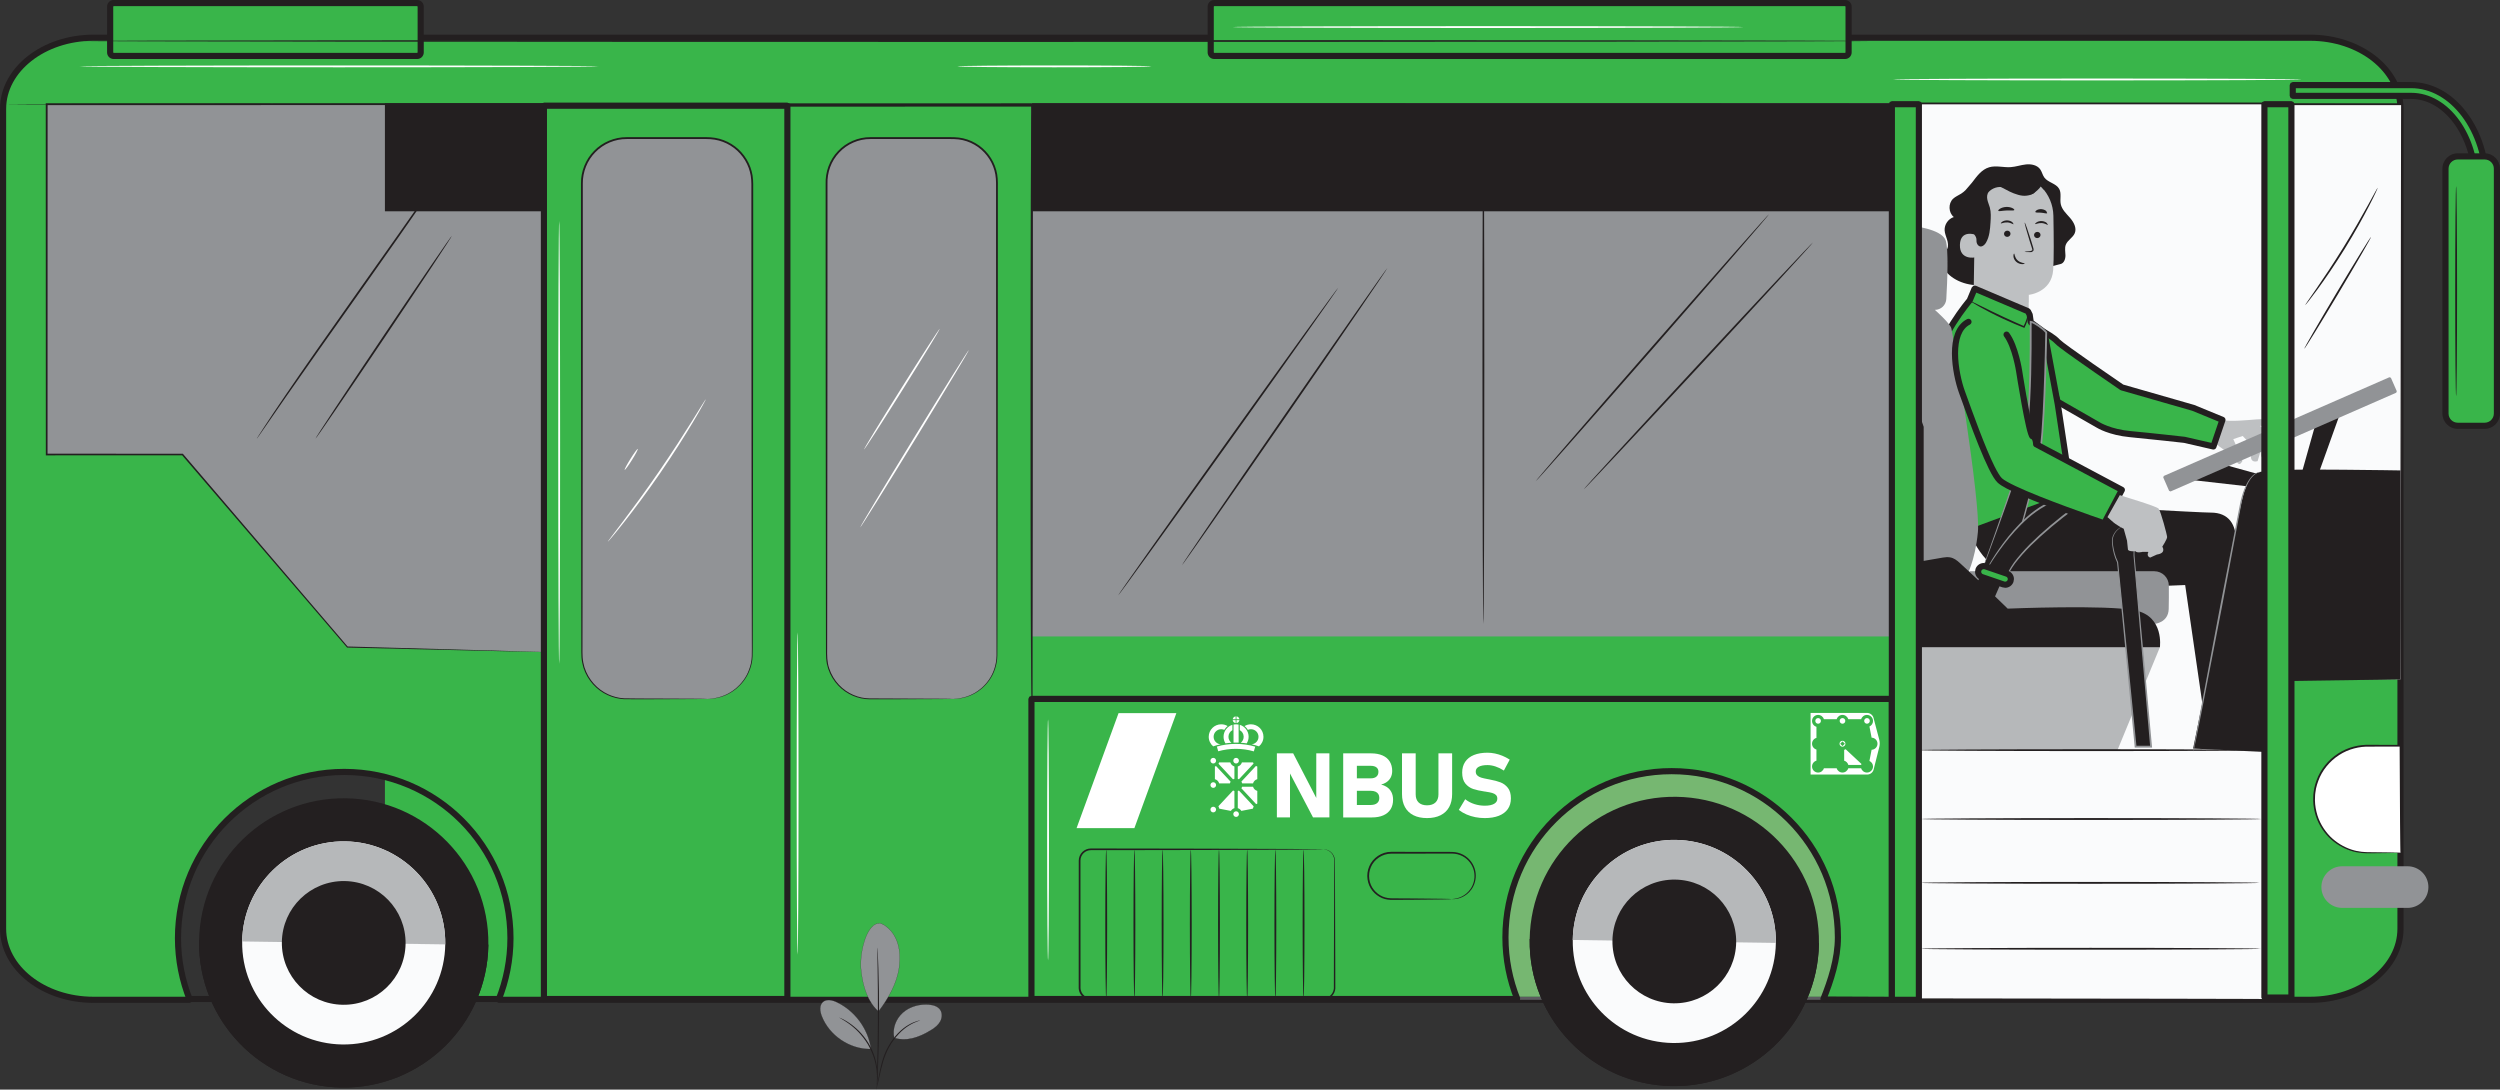
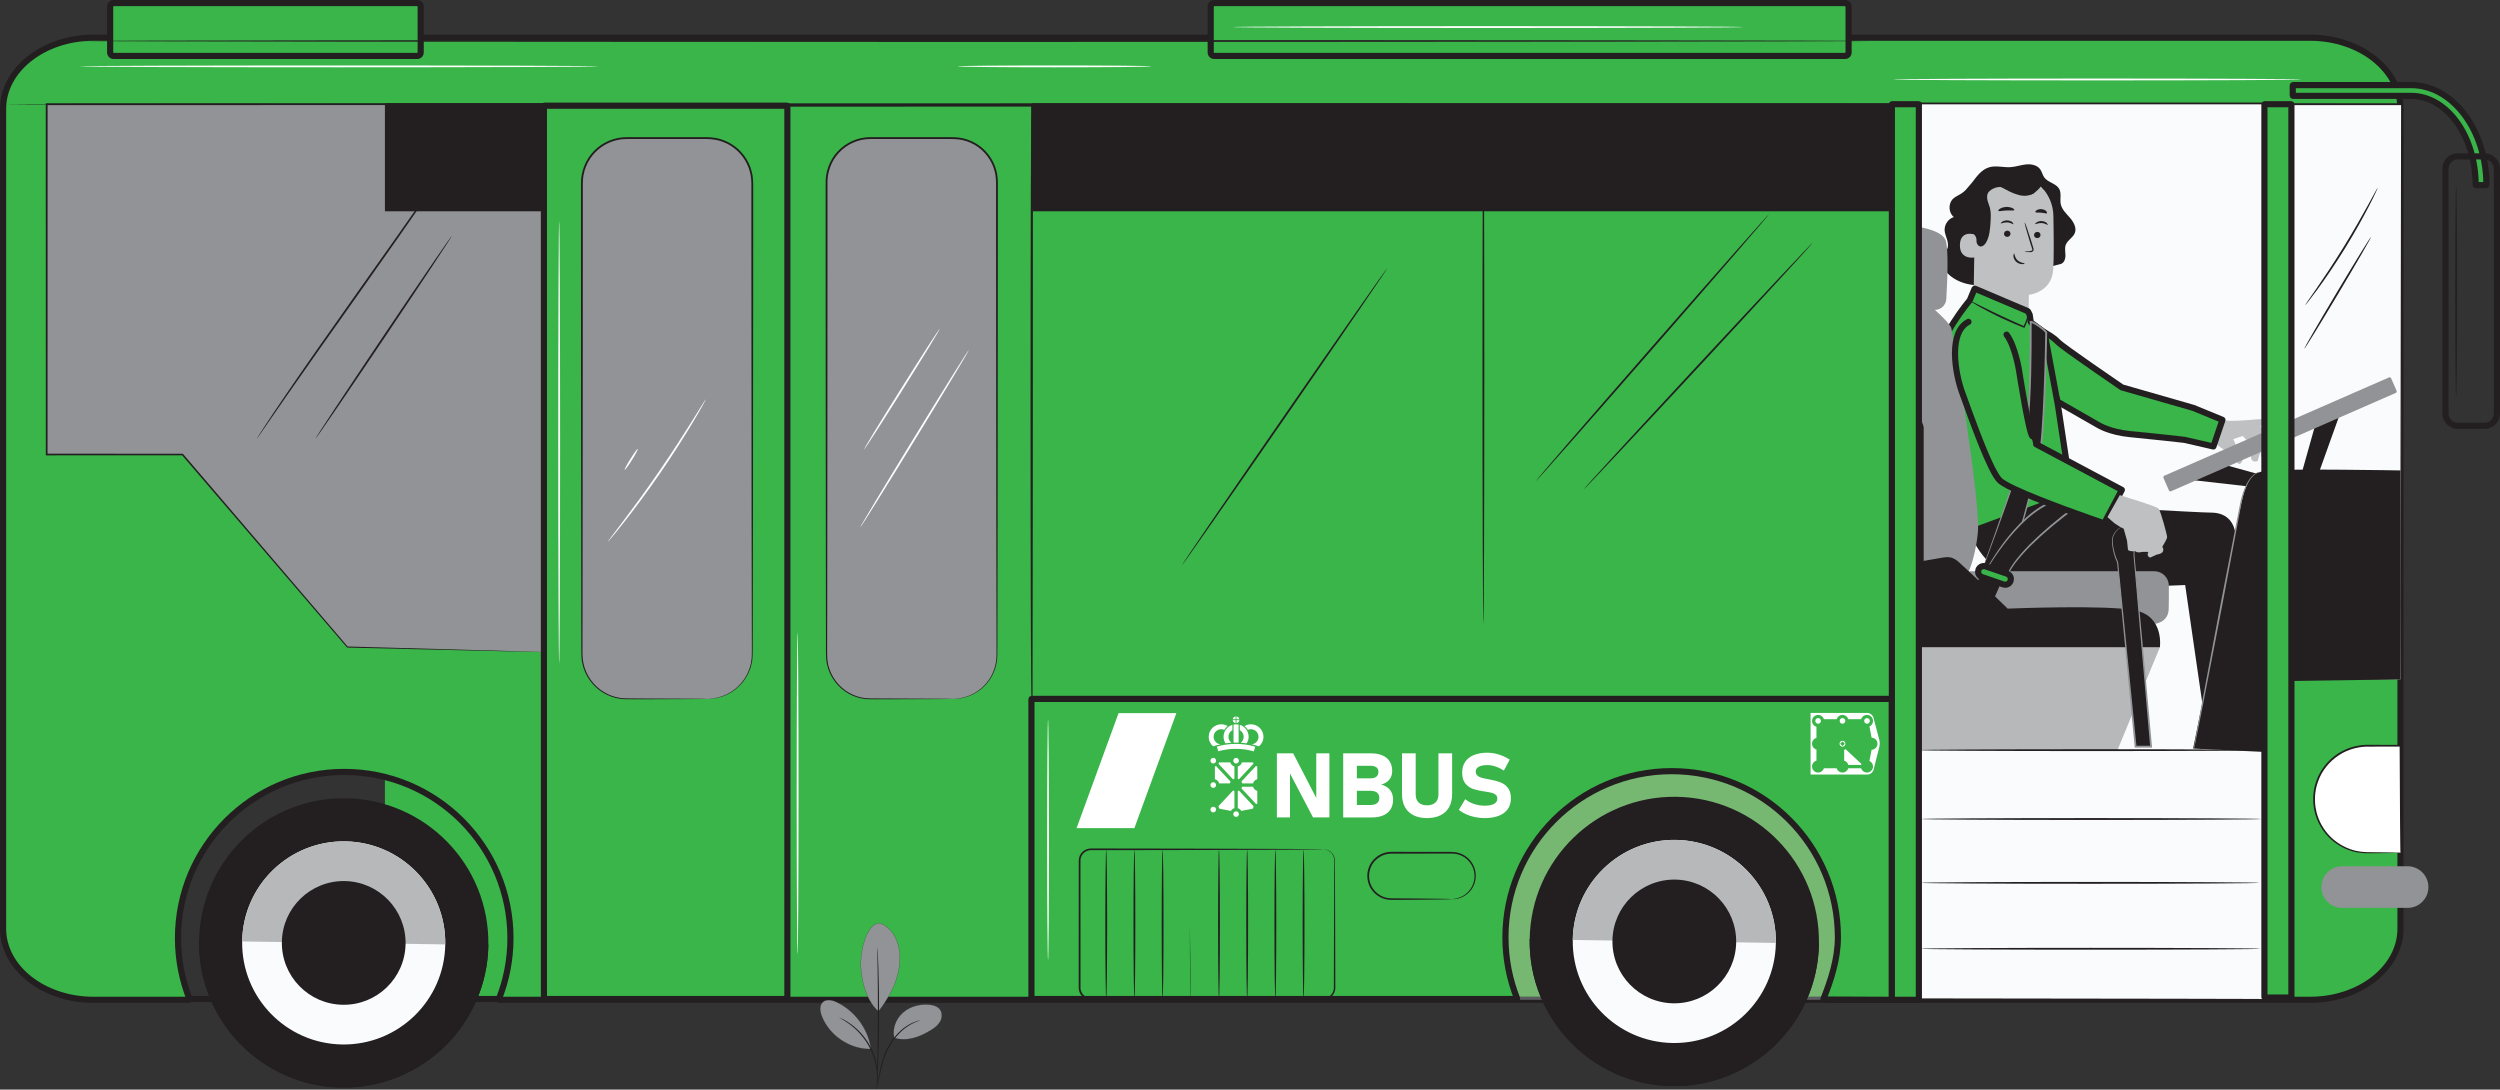
<svg xmlns="http://www.w3.org/2000/svg" viewBox="0 0 219.33 95.594">
  <rect x="0" y="0" width="219.33" height="95.594" fill="#333333" stroke="none" />
  <g id="Capa_1" data-name="Capa 1" />
  <g id="Capa_2" data-name="Capa 2">
    <g id="Capa_1-2" data-name="Capa 1">
      <g id="Capa_2-2" data-name="Capa 2">
        <g id="Capa_1-2" data-name="Capa 1-2">
          <g>
            <rect x="33.769" y="63.67" width="12.767" height="23.976" fill="#39b54a" />
            <polyline points="46.536 87.646 46.536 87.376 9.919 87.376 9.919 63.939 46.266 63.939 46.266 87.646 46.536 87.646 46.536 87.376 46.536 87.646 46.806 87.646 46.806 63.67 46.727 63.479 46.536 63.4 9.65 63.4 9.459 63.479 9.38 63.67 9.38 87.646 9.459 87.837 9.65 87.916 46.536 87.916 46.727 87.837 46.806 87.646 46.536 87.646" fill="#231f20" />
            <path d="M46.544,87.654H9.642v-23.992H46.544v23.992m-36.886-.016H46.528v-23.96H9.658v23.96" fill="#231f20" />
            <path d="M202.668,3.31H8.202C3.821,3.31,.27,6.104,.27,9.551V81.474c0,3.447,3.551,6.241,7.932,6.241h8.453c-.668-1.673-1.04-3.497-1.04-5.408,0-8.055,6.529-14.584,14.584-14.584s14.584,6.529,14.584,14.584c0,1.911-.372,3.735-1.041,5.408H202.668c4.381,0,7.932-2.794,7.932-6.241V9.551c0-3.447-3.551-6.241-7.932-6.241" fill="#39b54a" />
            <path d="M202.668,3.31v-.27H8.202c-2.248,0-4.288,.715-5.776,1.886C.94,6.094,0,7.732,0,9.551V81.474c0,1.819,.94,3.457,2.426,4.625,1.488,1.17,3.528,1.885,5.776,1.886h8.453l.224-.119,.027-.251c-.656-1.642-1.021-3.432-1.021-5.308,0-3.954,1.602-7.53,4.192-10.122,2.592-2.59,6.168-4.192,10.122-4.192s7.53,1.602,10.121,4.192c2.591,2.592,4.193,6.168,4.193,10.122,0,1.876-.365,3.666-1.021,5.308l.027,.251,.223,.119H202.668c2.248,0,4.288-.716,5.776-1.886,1.487-1.168,2.426-2.806,2.426-4.625V9.551c0-1.819-.939-3.457-2.426-4.625-1.488-1.171-3.528-1.886-5.776-1.886v.539c2.133,0,4.059,.682,5.442,1.771,1.384,1.091,2.22,2.574,2.22,4.201V81.474c0,1.627-.836,3.11-2.22,4.201-1.383,1.089-3.309,1.771-5.442,1.77H43.742v.27l.251,.1c.681-1.703,1.06-3.562,1.06-5.508,0-8.204-6.651-14.854-14.854-14.854s-14.854,6.65-14.854,14.854c0,1.946,.379,3.805,1.06,5.508l.25-.1v-.27H8.202c-2.133,0-4.059-.681-5.442-1.77-1.384-1.091-2.22-2.574-2.22-4.201V9.551c0-1.627,.836-3.11,2.22-4.201,1.383-1.089,3.309-1.771,5.442-1.771H202.668v-.269" fill="#231f20" />
          </g>
-           <rect x="90.491" y="9.06" width="77.855" height="46.777" fill="#919396" />
          <g>
            <path d="M.404,9.142c0-.046,47.088-.082,105.16-.082s105.17,.036,105.17,.082c0,.045-47.078,.082-105.17,.082S.404,9.187,.404,9.142" fill="#231f20" />
            <path d="M161.873,4.907h-55.348c-.17,0-.307-.137-.307-.307V.577c0-.169,.137-.307,.307-.307h55.348c.17,0,.307,.138,.307,.307V4.6c0,.17-.137,.307-.307,.307" fill="#39b54a" />
          </g>
          <path d="M161.873,4.907v-.27h-55.348l-.037-.037V.577l.037-.037h55.348l.037,.037V4.6l-.037,.037v.54c.319,0,.577-.258,.577-.577V.577c0-.318-.258-.576-.577-.577h-55.348c-.319,.001-.577,.259-.577,.577V4.6c0,.319,.258,.577,.577,.577h55.348v-.27" fill="#231f20" />
          <g>
            <path d="M36.601,4.907H9.971c-.17,0-.307-.137-.307-.307V.577c0-.169,.137-.307,.307-.307h26.63c.17,0,.307,.138,.307,.307V4.6c0,.17-.137,.307-.307,.307" fill="#39b54a" />
            <path d="M36.601,4.907v-.27H9.971l-.037-.037V.577l.037-.037h26.63l.037,.037V4.6l-.037,.037v.54c.319,0,.577-.258,.577-.577V.577c0-.318-.258-.576-.577-.577H9.971c-.319,.001-.577,.259-.577,.577V4.6c0,.319,.258,.577,.577,.577h26.63v-.27" fill="#231f20" />
          </g>
          <rect x="130.903" y="62.903" width="32.072" height="24.542" fill="#76b771" />
          <rect x="130.903" y="87.445" width="32.072" height=".27" fill="#5b5c5f" />
          <path d="M211.224,79.651h-5.739c-1.008,0-1.825-.818-1.825-1.826s.817-1.826,1.825-1.826h5.739c1.008,0,1.825,.818,1.825,1.826s-.817,1.826-1.825,1.826" fill="#919396" />
          <path d="M210.6,74.813h-2.892c-2.593,0-4.695-2.101-4.695-4.694s2.102-4.695,4.695-4.695h2.892v9.389" fill="#fff" />
          <path d="M210.6,74.813s-.006-.066-.009-.186c-.002-.131-.005-.304-.009-.523-.005-.466-.012-1.123-.021-1.945-.009-1.666-.022-4.001-.037-6.735l.076,.076c-.857,0-1.757,.003-2.688,.004-.921-.029-1.877,.207-2.693,.735-.853,.55-1.502,1.365-1.829,2.264-.092,.222-.143,.454-.203,.681-.033,.233-.082,.462-.083,.693-.032,.46,.017,.914,.122,1.34,.2,.861,.656,1.598,1.199,2.161,.556,.555,1.205,.931,1.837,1.144,.634,.223,1.25,.248,1.779,.246,.53,.006,.989,.012,1.369,.017,.37,.007,.662,.012,.875,.016,.094,.003,.17,.005,.232,.006l.083,.006-.071,.006-.222,.007c-.212,.004-.502,.009-.868,.016-.386,.005-.852,.01-1.39,.017-.541,.012-1.17-.005-1.823-.226-.651-.212-1.321-.592-1.897-1.159-.564-.575-1.039-1.332-1.25-2.221-.11-.44-.162-.909-.132-1.384,.001-.239,.05-.476,.085-.717,.06-.235,.113-.475,.207-.705,.338-.932,1.008-1.777,1.891-2.346,.842-.547,1.844-.79,2.782-.758,.931,.002,1.831,.003,2.688,.005h.077v.076c-.016,2.755-.029,5.106-.038,6.785-.009,.815-.016,1.466-.02,1.928-.004,.212-.007,.38-.01,.508-.003,.114-.006,.171-.009,.168" fill="#231f20" />
          <path d="M218.139,16.241h-.946c0-4.317-2.539-7.829-5.659-7.829h-10.387v-.946h10.387c3.642,0,6.605,3.937,6.605,8.775" fill="#39b54a" />
          <path d="M218.139,16.241v-.27h-.946v.27h.27c0-2.211-.648-4.221-1.711-5.692-1.059-1.468-2.552-2.407-4.218-2.407h-10.117v-.406h10.117c1.72,0,3.293,.928,4.452,2.466,1.157,1.536,1.883,3.675,1.883,6.039h.539c0-2.474-.756-4.722-1.991-6.364-1.232-1.64-2.961-2.681-4.883-2.681h-10.387l-.19,.079-.079,.191v.946l.079,.19,.19,.079h10.387c1.454,0,2.791,.818,3.781,2.184,.987,1.365,1.609,3.27,1.608,5.376l.079,.191,.191,.079h.946l.19-.079,.079-.191h-.269" fill="#231f20" />
-           <path d="M217.986,37.355h-2.364c-.594,0-1.075-.481-1.075-1.075V14.796c0-.594,.481-1.075,1.075-1.075h2.364c.593,0,1.074,.481,1.074,1.075v21.484c0,.594-.481,1.075-1.074,1.075" fill="#39b54a" />
          <path d="M217.986,37.355v-.27h-2.364c-.444,0-.804-.36-.805-.805V14.796c0-.445,.361-.804,.805-.805h2.364c.444,0,.804,.36,.804,.805v21.484c0,.445-.36,.804-.804,.805v.54c.742,0,1.344-.602,1.344-1.345V14.796c0-.743-.602-1.345-1.344-1.345h-2.364c-.743,0-1.344,.602-1.344,1.345v21.484c0,.743,.601,1.345,1.344,1.345h2.364v-.27" fill="#231f20" />
          <g>
            <path d="M217.986,37.355c-.006-.017,.204,.022,.52-.154,.152-.09,.327-.243,.433-.482,.122-.236,.089-.546,.089-.891-.006-1.385-.015-3.377-.026-5.834-.005-2.466-.011-5.398-.017-8.653-.002-1.629-.003-3.338-.005-5.11v-1.34c.035-.432-.216-.851-.614-1.013-.196-.087-.411-.076-.647-.075h-2.095c-.437-.006-.852,.31-.957,.73-.06,.201-.028,.438-.037,.669v3.392c-.002,1.772-.004,3.482-.005,5.111-.007,3.255-.013,6.188-.018,8.653-.004,1.231-.008,2.345-.012,3.324,.002,.243-.007,.486,.002,.704,.023,.218,.112,.418,.244,.571,.131,.154,.302,.26,.477,.317,.177,.057,.357,.047,.53,.049,.683,.007,1.216,.012,1.587,.015,.175,.004,.312,.007,.412,.009,.093,.002,.141,.005,.141,.008s-.048,.006-.141,.008c-.1,.002-.237,.005-.412,.008-.371,.004-.904,.009-1.587,.016-.169,0-.359,.013-.551-.045-.188-.059-.372-.17-.515-.334-.144-.163-.243-.378-.269-.613-.013-.236-.006-.466-.01-.713-.003-.979-.007-2.093-.012-3.324-.005-2.465-.011-5.398-.017-8.653-.002-1.629-.003-3.339-.005-5.111v-3.739c-.002-.115,.006-.247,.041-.365,.124-.49,.606-.858,1.116-.851h2.095c.221,0,.479-.014,.709,.088,.464,.181,.755,.692,.714,1.164v1.34c-.002,1.772-.004,3.481-.005,5.11-.007,3.255-.013,6.187-.018,8.653-.011,2.457-.02,4.449-.026,5.834-.002,.173-.004,.336-.005,.489-.007,.156-.046,.3-.104,.423-.116,.247-.301,.401-.46,.49-.162,.088-.304,.115-.396,.123-.094,.008-.141,.002-.141,.002" fill="#231f20" />
            <polyline points="47.671 57.207 30.475 56.766 16.011 39.876 4.096 39.876 4.096 9.142 47.671 9.142 47.671 57.207" fill="#919396" />
            <path d="M47.671,57.207s-.003-.079-.004-.231c0-.153-.003-.377-.004-.671-.002-.593-.005-1.467-.009-2.605-.004-2.278-.011-5.608-.019-9.831-.009-8.44-.022-20.447-.037-34.727l.073,.073c-11.534,.003-24.777,.006-38.795,.009H4.096l.082-.082c-.003,10.919-.005,21.296-.007,30.734l-.075-.075c4.173,.002,8.149,.004,11.914,.006h.032l.021,.024c5.621,6.576,10.514,12.3,14.449,16.903l-.036-.017c5.435,.151,9.728,.27,12.665,.352,1.47,.043,2.599,.075,3.365,.098,.381,.012,.67,.021,.868,.027,.195,.007,.297,.013,.297,.013,0,0-.095,0-.288-.003-.195-.004-.482-.01-.859-.017-.764-.017-1.89-.042-3.355-.074-2.944-.069-7.248-.17-12.695-.298h-.022l-.014-.017c-3.944-4.597-8.846-10.311-14.48-16.877l.052,.024c-3.765,.002-7.741,.004-11.914,.006h-.075v-.075c-.002-9.438-.005-19.815-.007-30.734v-.082h4.862c14.018,.003,27.261,.006,38.795,.008h.073v.074c-.015,14.3-.028,26.323-.037,34.775-.008,4.216-.015,7.541-.019,9.814-.004,1.132-.007,2.001-.009,2.591-.001,.29-.003,.511-.004,.663-.001,.148-.004,.222-.004,.222" fill="#231f20" />
            <path d="M134.201,82.412c-.102,7.008,5.498,12.772,12.506,12.873,7.009,.101,12.772-5.499,12.873-12.507s-5.498-12.772-12.507-12.873c-7.008-.101-12.771,5.498-12.872,12.507" fill="#231f20" />
            <path d="M134.203,82.38l-.002,.033c-.102,7.008,5.498,12.772,12.506,12.873,7.009,.101,12.772-5.499,12.873-12.507v-.033l-25.377-.366" fill="#231f20" />
            <path d="M137.981,82.467c-.071,4.921,3.861,8.967,8.781,9.038s8.967-3.86,9.038-8.781c.071-4.92-3.861-8.966-8.781-9.037-4.921-.071-8.967,3.86-9.038,8.78" fill="#fafbfc" />
          </g>
          <path d="M147.019,73.686c-4.921-.071-8.967,3.86-9.038,8.78l17.819,.257c.071-4.92-3.861-8.966-8.781-9.037" fill="#b6b8ba" />
          <g>
            <path d="M141.463,82.518c-.043,2.997,2.352,5.462,5.349,5.505s5.462-2.352,5.506-5.349c.043-2.997-2.352-5.462-5.349-5.505-2.997-.043-5.462,2.351-5.506,5.349" fill="#231f20" />
            <path d="M17.465,82.54c-.101,7.009,5.498,12.772,12.507,12.873,7.008,.101,12.772-5.498,12.873-12.507,.101-7.008-5.499-12.771-12.507-12.872-7.009-.102-12.772,5.498-12.873,12.506" fill="#231f20" />
            <path d="M17.467,82.509l-.002,.032c-.101,7.009,5.498,12.772,12.507,12.873,7.008,.101,12.772-5.498,12.873-12.507v-.032l-25.378-.366" fill="#231f20" />
            <path d="M21.246,82.596c-.071,4.92,3.86,8.967,8.78,9.038,4.921,.071,8.967-3.861,9.038-8.781s-3.86-8.967-8.781-9.038c-4.92-.071-8.966,3.86-9.037,8.781" fill="#fafbfc" />
            <path d="M30.283,73.815c-4.92-.071-8.966,3.86-9.037,8.781l17.818,.257c.071-4.92-3.86-8.967-8.781-9.038" fill="#b6b8ba" />
            <path d="M24.728,82.646c-.043,2.997,2.351,5.462,5.349,5.505,2.997,.044,5.462-2.351,5.505-5.348,.043-2.998-2.352-5.462-5.349-5.506-2.997-.043-5.462,2.352-5.505,5.349" fill="#231f20" />
            <path d="M7.024,3.596c0-.045,35.192-.082,78.594-.082s78.601,.037,78.601,.082-35.184,.082-78.601,.082-78.594-.037-78.594-.082" fill="#231f20" />
            <path d="M90.491,61.353c-.046,0-.082-11.531-.082-25.752s.036-25.755,.082-25.755c.045,0,.082,11.529,.082,25.755s-.037,25.752-.082,25.752" fill="#231f20" />
            <path d="M130.141,54.737c-.045,0-.082-10.05-.082-22.444s.037-22.447,.082-22.447,.082,10.048,.082,22.447-.037,22.444-.082,22.444" fill="#231f20" />
          </g>
          <path d="M103.691,49.591c-.037-.026,3.968-5.885,8.946-13.084,4.979-7.203,9.044-13.018,9.081-12.992,.038,.025-3.967,5.883-8.946,13.085-4.978,7.2-9.044,13.017-9.081,12.991" fill="#231f20" />
-           <path d="M98.089,52.251c-.037-.027,4.258-6.095,9.592-13.554,5.336-7.461,9.69-13.486,9.727-13.459,.037,.026-4.258,6.094-9.594,13.555-5.334,7.458-9.689,13.484-9.725,13.458" fill="#231f20" />
          <path d="M134.729,42.221c-.034-.03,4.524-5.302,10.18-11.775,5.657-6.475,10.27-11.699,10.304-11.669s-4.523,5.302-10.181,11.777c-5.655,6.473-10.269,11.697-10.303,11.667" fill="#231f20" />
          <path d="M138.943,42.932c-.034-.031,4.442-4.905,9.994-10.886,5.554-5.982,10.083-10.806,10.116-10.775s-4.441,4.904-9.996,10.887c-5.552,5.98-10.081,10.805-10.114,10.774" fill="#231f20" />
          <path d="M90.491,61.316v26.33h42.625c-.669-1.673-1.04-3.496-1.04-5.408,0-8.054,6.529-14.584,14.583-14.584s14.584,6.53,14.584,14.584c0,1.912-.619,3.779-1.288,5.452l6.023,.025v-26.399H90.491" fill="#39b54a" />
          <path d="M90.491,61.316h-.27v26.33l.079,.191,.191,.079h42.625l.223-.118,.027-.252c-.656-1.642-1.02-3.431-1.021-5.308,0-3.953,1.602-7.53,4.193-10.121s6.168-4.193,10.121-4.193,7.531,1.602,10.122,4.193,4.192,6.168,4.192,10.121c0,1.853-.603,3.69-1.269,5.352l.027,.251,.223,.119,6.023,.025,.191-.079,.08-.191v-26.399l-.08-.191-.19-.079H90.491l-.191,.079-.079,.191h.27v.269h75.217v25.859l-5.752-.024v.27l.25,.1c.672-1.683,1.306-3.581,1.307-5.552,0-8.203-6.65-14.853-14.854-14.853s-14.853,6.65-14.853,14.853c0,1.947,.378,3.805,1.059,5.508l.251-.1v-.27h-42.355v-26.06h-.27" fill="#231f20" />
          <path d="M127.385,78.881h-5.321c-1.123,0-2.034-.911-2.034-2.034s.911-2.034,2.034-2.034h5.321c1.123,0,2.033,.911,2.033,2.034s-.91,2.034-2.033,2.034" fill="#39b54a" />
          <path d="M127.385,78.881c-.007-.027,.344,.022,.874-.235,.261-.129,.552-.353,.78-.698,.223-.343,.369-.815,.307-1.329-.057-.51-.348-1.048-.848-1.391-.248-.17-.546-.284-.863-.325-.313-.033-.668-.008-1.014-.014-1.402,.002-2.941,.004-4.556,.006-.785-.008-1.508,.496-1.792,1.173-.296,.675-.169,1.472,.258,1.995,.208,.266,.483,.466,.775,.594,.298,.126,.606,.161,.917,.156,.621,.003,1.201,.007,1.733,.01,1.046,.011,1.898,.019,2.509,.026,.283,.006,.51,.011,.682,.015,.156,.006,.238,.011,.238,.017,0,.005-.082,.011-.238,.016-.172,.004-.399,.009-.682,.016-.611,.006-1.463,.015-2.509,.026-.532,.003-1.112,.006-1.733,.01-.31,.009-.656-.026-.973-.159-.315-.135-.611-.348-.837-.633-.464-.561-.607-1.421-.287-2.153,.305-.734,1.088-1.282,1.939-1.273,1.615,.003,3.154,.005,4.556,.007,.354,.009,.684-.016,1.032,.022,.34,.047,.659,.171,.923,.356,.53,.371,.832,.949,.885,1.489,.058,.545-.105,1.041-.346,1.394-.246,.355-.555,.58-.828,.704-.274,.127-.507,.165-.663,.179l-.179,.004-.06-.005" fill="#231f20" />
          <rect x="47.719" y="9.274" width="21.36" height="78.372" fill="#39b54a" />
          <polyline points="69.079 87.646 69.079 87.376 47.989 87.376 47.989 9.544 68.809 9.544 68.809 87.646 69.079 87.646 69.079 87.376 69.079 87.646 69.348 87.646 69.348 9.274 69.269 9.083 69.079 9.004 47.719 9.004 47.528 9.083 47.449 9.274 47.449 87.646 47.528 87.837 47.719 87.916 69.079 87.916 69.269 87.837 69.348 87.646 69.079 87.646" fill="#231f20" />
          <path d="M69.079,87.646s-.004-.134-.006-.392c0-.261-.003-.644-.005-1.146-.002-1.009-.006-2.497-.01-4.421-.006-3.849-.013-9.444-.023-16.441-.009-13.984-.022-33.566-.037-55.972l.081,.08c-6.847,.001-14.009,.001-21.355,.002h-.005l.082-.082c-.013,31.981-.024,60.441-.031,78.372l-.051-.05c6.745,.012,12.079,.021,15.729,.028,1.827,.005,3.232,.009,4.183,.012,.474,.002,.834,.004,1.079,.005,.242,.002,.369,.005,.369,.005,0,0-.12,.004-.359,.005-.243,.002-.6,.003-1.07,.006-.949,.002-2.35,.006-4.172,.012-3.657,.006-9.001,.016-15.759,.028h-.05v-.051c-.007-17.931-.019-46.391-.032-78.372v-.082h.087c7.346,0,14.508,0,21.355,.002h.08v.08c-.015,22.428-.028,42.03-.037,56.028-.01,6.988-.017,12.578-.023,16.422-.004,1.917-.008,3.399-.01,4.404-.002,.498-.004,.878-.005,1.136-.002,.255-.005,.382-.005,.382" fill="#231f20" />
          <path d="M62.067,61.316h-7.086c-2.171,0-3.931-1.76-3.931-3.932V16.047c0-2.171,1.76-3.931,3.931-3.931h7.086c2.171,0,3.931,1.76,3.931,3.931V57.384c0,2.172-1.76,3.932-3.931,3.932" fill="#919396" />
          <g>
            <path d="M62.067,61.316s.107-.011,.313-.025c.206-.017,.512-.064,.897-.185,.382-.124,.84-.344,1.292-.722,.44-.384,.895-.921,1.15-1.644,.136-.355,.221-.755,.235-1.177,.017-.423,.002-.873,.005-1.34-.002-.936-.004-1.953-.006-3.044-.004-2.185-.008-4.672-.013-7.421-.005-5.5-.011-12.047-.017-19.316,0-1.818-.002-3.68-.003-5.583,0-.952,0-1.913,0-2.884v-1.463c.006-.493-.002-.974-.131-1.444-.243-.938-.863-1.781-1.704-2.296-.418-.259-.889-.436-1.378-.518-.487-.084-.999-.049-1.51-.057h-6.213c-1.029-.006-2.043,.424-2.749,1.155-.716,.723-1.112,1.729-1.103,2.732,0,2.043,0,4.057,0,6.035-.002,3.957-.003,7.773-.005,11.409-.006,7.27-.012,13.817-.017,19.317-.002,1.375-.004,2.684-.006,3.922,0,.309-.008,.617,.013,.912,.019,.296,.081,.583,.159,.86,.173,.55,.463,1.041,.824,1.442,.722,.81,1.717,1.229,2.638,1.282,.93,.027,1.789,.012,2.556,.02,1.535,.006,2.728,.011,3.541,.015,.402,.004,.709,.006,.921,.008,.207,.003,.313,.009,.313,.009,0,0-.106,.005-.313,.008-.212,.002-.519,.005-.921,.008-.813,.004-2.006,.009-3.541,.015-.769-.003-1.621,.018-2.561-.005-.939-.049-1.959-.473-2.702-1.298-.37-.409-.669-.911-.849-1.474-.081-.284-.146-.578-.166-.883-.023-.305-.014-.609-.017-.919,0-1.238-.003-2.547-.005-3.922-.005-5.5-.011-12.047-.018-19.317-.002-3.636-.003-7.452-.005-11.409,0-1.978,0-3.992,0-6.035-.01-1.042,.403-2.094,1.149-2.847,.735-.761,1.793-1.21,2.866-1.204h6.213c.508,.008,1.021-.028,1.536,.06,.511,.085,1.001,.27,1.438,.54,.875,.537,1.521,1.415,1.773,2.393,.135,.487,.142,1.001,.135,1.485v1.463c0,.971,0,1.932,0,2.884,0,1.903-.002,3.765-.003,5.583-.007,7.269-.013,13.816-.018,19.316-.004,2.749-.008,5.236-.012,7.421-.002,1.091-.004,2.108-.006,3.044-.006,.468,.006,.914-.013,1.343-.016,.43-.105,.836-.246,1.197-.264,.733-.73,1.274-1.178,1.658-.461,.379-.927,.597-1.314,.717-.389,.117-.698,.158-.906,.17-.207,.008-.314,.008-.314,.008" fill="#231f20" />
            <path d="M90.544,87.646s-.004-.134-.006-.392c0-.261-.002-.644-.005-1.146-.002-1.009-.006-2.497-.01-4.421-.006-3.849-.013-9.444-.023-16.441-.009-13.984-.022-33.566-.037-55.972l.081,.08c-6.847,.001-14.008,.001-21.355,.002h-.005l.082-.082c-.013,31.981-.024,60.441-.031,78.372l-.051-.05c6.745,.012,12.079,.021,15.729,.028,1.827,.005,3.232,.009,4.183,.012,.474,.002,.834,.004,1.079,.005,.243,.002,.369,.005,.369,.005,0,0-.12,.004-.359,.005-.243,.002-.6,.003-1.07,.006-.949,.002-2.35,.006-4.172,.012-3.657,.006-9.001,.016-15.759,.028h-.05v-.051c-.007-17.931-.019-46.391-.032-78.372v-.082h.087c7.347,0,14.508,0,21.355,.002h.08v.08c-.015,22.428-.028,42.03-.037,56.028-.009,6.988-.017,12.578-.023,16.422-.004,1.917-.008,3.399-.01,4.404-.002,.498-.004,.878-.005,1.136-.002,.255-.005,.382-.005,.382" fill="#231f20" />
          </g>
          <path d="M83.619,61.316h-7.259c-2.124,0-3.845-1.722-3.845-3.845V15.961c0-2.124,1.721-3.845,3.845-3.845h7.259c2.123,0,3.844,1.721,3.844,3.845V57.471c0,2.123-1.721,3.845-3.844,3.845" fill="#919396" />
          <g>
            <path d="M83.619,61.316c-.005-.026,.438,.034,1.209-.215,.382-.126,.841-.35,1.284-.74,.441-.386,.873-.939,1.115-1.667,.117-.362,.198-.762,.199-1.186,0-.427,0-.875-.002-1.343-.002-.937-.004-1.955-.006-3.048-.004-2.188-.008-4.678-.012-7.43-.006-5.506-.011-12.061-.018-19.339,0-1.82-.002-3.685-.003-5.59v-4.352c.007-.494-.004-.975-.139-1.444-.254-.936-.893-1.77-1.749-2.26-.427-.247-.904-.409-1.397-.471-.489-.055-1.007-.026-1.516-.034h-6.22c-1.032-.008-2.043,.439-2.736,1.181-.706,.739-1.065,1.754-1.031,2.763,0,2.046,0,4.061,0,6.042-.002,3.961-.003,7.782-.005,11.423-.006,7.279-.012,13.834-.017,19.341-.002,1.376-.004,2.686-.006,3.926-.008,.621-.011,1.222,.184,1.772,.18,.548,.478,1.035,.847,1.429,.74,.795,1.754,1.187,2.679,1.197,.935,.004,1.791,.008,2.561,.012,1.536,.006,2.73,.011,3.545,.015,.402,.004,.71,.006,.921,.008,.208,.003,.315,.009,.315,.009,0,0-.107,.005-.315,.008-.211,.002-.519,.005-.921,.008-.815,.004-2.009,.009-3.545,.015-.771,0-1.627,.002-2.563,.003-.943-.005-1.983-.401-2.743-1.212-.38-.402-.687-.9-.874-1.462-.046-.14-.078-.286-.116-.432-.02-.148-.053-.297-.062-.449-.022-.306-.016-.61-.018-.921,0-1.24-.003-2.55-.005-3.926-.005-5.507-.011-12.062-.018-19.341,0-3.641-.003-7.462-.005-11.423v-6.042c-.037-1.036,.339-2.109,1.074-2.875,.723-.775,1.78-1.241,2.856-1.233h6.22c.512,.008,1.017-.023,1.537,.036,.514,.065,1.012,.234,1.457,.491,.893,.512,1.559,1.382,1.823,2.358,.141,.486,.152,1.002,.143,1.487v1.465c0,.972,0,1.934,0,2.887,0,1.905-.002,3.77-.003,5.59-.006,7.278-.012,13.833-.017,19.339-.005,2.752-.009,5.242-.013,7.43-.002,1.093-.004,2.111-.006,3.048-.002,.468-.004,.916-.006,1.344-.004,.432-.088,.838-.209,1.205-.251,.739-.695,1.297-1.144,1.684-.453,.391-.919,.612-1.306,.734-.388,.123-.698,.163-.905,.176-.208,.008-.314,.008-.314,.008" fill="#231f20" />
            <path d="M27.678,38.484c-.038-.025,2.611-4.031,5.916-8.946,3.305-4.916,6.014-8.88,6.052-8.855s-2.611,4.03-5.916,8.947c-3.305,4.915-6.014,8.879-6.052,8.854" fill="#231f20" />
            <path d="M22.531,38.484l.038-.071,.124-.2c.12-.185,.284-.44,.491-.762,.43-.658,1.061-1.605,1.854-2.767,1.582-2.325,3.813-5.506,6.293-9.007,2.48-3.503,4.726-6.673,6.331-8.981,.795-1.147,1.441-2.079,1.897-2.737,.218-.314,.391-.562,.516-.743l.138-.191,.051-.062-.037,.071-.124,.2c-.12,.185-.284,.439-.491,.761-.43,.658-1.061,1.606-1.854,2.767-1.582,2.326-3.813,5.507-6.294,9.009-2.479,3.502-4.725,6.671-6.33,8.979-.795,1.147-1.441,2.079-1.897,2.737-.218,.315-.391,.563-.516,.744l-.138,.191-.052,.062" fill="#231f20" />
            <path d="M116.1,74.514s.062-.01,.18,.009c.116,.018,.296,.068,.477,.22,.178,.147,.353,.416,.356,.766,.002,.338,.004,.728,.007,1.165,.006,1.76,.015,4.296,.026,7.427,.002,.784,.004,1.605,.005,2.46,.043,.443-.239,.936-.697,1.088-.112,.04-.23,.061-.35,.062h-.339c-.226,.002-.454,.002-.685,.002-1.844,.003-3.813,.005-5.886,.008-4.146,.002-8.703,.004-13.487,.006-.324,0-.644-.153-.841-.408-.1-.127-.17-.276-.205-.433-.038-.161-.021-.316-.025-.459v-1.76c0-1.165,0-2.313,.002-3.442,0-1.128,0-2.236,.002-3.321v-1.61c0-.266,0-.529,0-.792,0-.283,.117-.562,.317-.757,.198-.196,.475-.307,.75-.306h.763c.505,0,1.003,0,1.494,.002,.982,0,1.935,.003,2.857,.004,1.843,.004,3.56,.007,5.129,.01,3.13,.011,5.666,.02,7.426,.026,.871,.007,1.55,.012,2.019,.016,.226,.003,.4,.006,.525,.008,.118,.003,.178,.008,.178,.008,0,0-.06,.006-.178,.009-.125,.002-.299,.004-.525,.008-.469,.003-1.148,.008-2.019,.015-1.76,.006-4.296,.015-7.426,.026-1.569,.003-3.286,.007-5.129,.01-.922,.002-1.875,.003-2.857,.004-.491,0-.989,.002-1.494,.002h-.763c-.238,0-.474,.095-.644,.264-.172,.168-.272,.407-.271,.649,0,.263,0,.526,0,.792v1.61c0,1.085,.002,2.193,.002,3.321s0,2.277,.002,3.442v1.76c.003,.15-.011,.296,.021,.424,.03,.133,.089,.259,.173,.366,.168,.216,.438,.347,.713,.346,4.784,.003,9.341,.005,13.487,.007,2.073,.002,4.042,.005,5.886,.007h.685c.23-.004,.453,.023,.645-.053,.401-.136,.651-.551,.615-.964,.002-.855,.003-1.676,.005-2.46,.011-3.131,.02-5.667,.026-7.427,.003-.437,.006-.827,.008-1.165,.002-.334-.159-.595-.329-.741-.172-.151-.344-.206-.458-.229-.115-.024-.177-.018-.177-.025" fill="#231f20" />
            <path d="M97.051,87.646c-.045,0-.082-2.934-.082-6.553s.037-6.554,.082-6.554,.082,2.933,.082,6.554-.037,6.553-.082,6.553" fill="#231f20" />
          </g>
          <path d="M99.524,87.646c-.045,0-.082-2.934-.082-6.553s.037-6.554,.082-6.554c.046,0,.082,2.933,.082,6.554s-.036,6.553-.082,6.553" fill="#231f20" />
          <path d="M101.998,87.646c-.046,0-.082-2.934-.082-6.553s.036-6.554,.082-6.554c.045,0,.082,2.933,.082,6.554s-.037,6.553-.082,6.553" fill="#231f20" />
-           <path d="M104.471,87.646c-.045,0-.082-2.934-.082-6.553s.037-6.554,.082-6.554,.082,2.933,.082,6.554-.037,6.553-.082,6.553" fill="#231f20" />
+           <path d="M104.471,87.646c-.045,0-.082-2.934-.082-6.553" fill="#231f20" />
          <g>
            <path d="M106.944,87.646c-.045,0-.082-2.934-.082-6.553s.037-6.554,.082-6.554c.046,0,.082,2.933,.082,6.554s-.036,6.553-.082,6.553" fill="#231f20" />
            <path d="M109.418,87.646c-.046,0-.082-2.934-.082-6.553s.036-6.554,.082-6.554c.045,0,.082,2.933,.082,6.554s-.037,6.553-.082,6.553" fill="#231f20" />
          </g>
          <path d="M111.891,87.646c-.045,0-.082-2.934-.082-6.553s.037-6.554,.082-6.554,.082,2.933,.082,6.554-.037,6.553-.082,6.553" fill="#231f20" />
          <path d="M114.364,87.646c-.045,0-.082-2.934-.082-6.553s.037-6.554,.082-6.554c.046,0,.082,2.933,.082,6.554s-.036,6.553-.082,6.553" fill="#231f20" />
          <rect x="90.544" y="9.061" width="75.204" height="9.476" fill="#231f20" />
          <g>
            <rect x="33.769" y="9.061" width="13.902" height="9.476" fill="#231f20" />
            <path d="M215.482,34.764c-.046,0-.082-4.128-.082-9.217s.036-9.218,.082-9.218c.045,0,.082,4.126,.082,9.218s-.037,9.217-.082,9.217" fill="#231f20" />
          </g>
          <path d="M55.953,39.384c.039,.024-.187,.455-.505,.963-.317,.508-.606,.9-.644,.876-.039-.024,.188-.455,.505-.963,.317-.508,.606-.9,.644-.876" fill="#fff" />
          <path d="M61.929,35.017s-.017,.051-.064,.141c-.057,.106-.127,.235-.211,.39-.185,.338-.463,.82-.815,1.412-.704,1.183-1.716,2.795-2.906,4.526-1.192,1.731-2.335,3.253-3.189,4.333-.426,.54-.777,.973-1.026,1.266-.115,.134-.21,.245-.289,.337l-.109,.11,.083-.131c.072-.096,.16-.214,.265-.355,.248-.327,.581-.765,.985-1.298,.829-1.097,1.955-2.626,3.145-4.355,1.188-1.728,2.214-3.327,2.942-4.493,.352-.568,.643-1.036,.859-1.384,.095-.149,.173-.273,.238-.374l.092-.125" fill="#fff" />
          <path d="M82.445,28.846c.039,.024-1.417,2.414-3.252,5.338-1.835,2.924-3.353,5.275-3.391,5.251-.039-.025,1.417-2.414,3.252-5.339,1.834-2.923,3.353-5.274,3.391-5.25" fill="#fff" />
          <path d="M85.003,30.702c.039,.023-2.065,3.527-4.697,7.825-2.633,4.299-4.799,7.763-4.837,7.74-.039-.024,2.064-3.527,4.697-7.826,2.632-4.298,4.798-7.763,4.837-7.739" fill="#fff" />
          <g>
            <path d="M49.057,58.235c-.045,0-.082-8.697-.082-19.424s.037-19.425,.082-19.425,.082,8.695,.082,19.425-.037,19.424-.082,19.424" fill="#fff" />
            <path d="M52.505,5.823c0,.045-10.19,.082-22.757,.082s-22.759-.037-22.759-.082c0-.046,10.188-.082,22.759-.082s22.757,.036,22.757,.082" fill="#fff" />
          </g>
          <path d="M101.01,5.823c0,.045-3.809,.082-8.505,.082s-8.506-.037-8.506-.082c0-.046,3.807-.082,8.506-.082s8.505,.036,8.505,.082" fill="#fff" />
          <g>
            <path d="M91.948,84.259c-.045,0-.082-4.735-.082-10.574s.037-10.575,.082-10.575c.046,0,.083,4.734,.083,10.575s-.037,10.574-.083,10.574" fill="#fff" />
            <path d="M69.976,83.751c-.045,0-.082-6.33-.082-14.137s.037-14.138,.082-14.138,.082,6.329,.082,14.138-.037,14.137-.082,14.137" fill="#fff" />
          </g>
          <path d="M152.963,2.375c0,.045-10.036,.082-22.413,.082s-22.414-.037-22.414-.082c0-.046,10.033-.082,22.414-.082s22.413,.036,22.413,.082" fill="#fff" />
          <path d="M201.927,6.972c0,.046-8.028,.082-17.93,.082s-17.931-.036-17.931-.082c0-.045,8.026-.082,17.931-.082s17.93,.037,17.93,.082" fill="#fff" />
          <rect x="168.346" y="9.073" width="30.316" height="78.573" fill="#fafbfc" />
          <path d="M198.662,87.646s-.003-.132-.005-.387c-.001-.257-.003-.636-.005-1.133-.002-.998-.006-2.47-.01-4.378-.005-3.817-.012-9.377-.022-16.359-.009-13.953-.022-33.586-.037-56.316l.079,.079c-9.477,0-19.717,.002-30.311,.003h-.005l.082-.082c-.01,30.963-.019,58.902-.026,78.573l-.056-.056c9.412,.013,16.984,.023,22.206,.03,2.613,.006,4.638,.011,6.012,.014,.686,.003,1.208,.005,1.562,.006,.353,.002,.536,.006,.536,.006,0,0-.175,.004-.524,.006-.352,0-.871,.004-1.553,.006-1.371,.003-3.391,.008-5.999,.014-5.23,.007-12.814,.018-22.24,.031h-.057v-.057c-.006-19.671-.015-47.61-.025-78.573v-.082h.087c10.594,0,20.834,.002,30.311,.003h.079v.079c-.015,22.752-.028,42.404-.037,56.37-.01,6.974-.017,12.527-.022,16.34-.005,1.902-.008,3.368-.01,4.362-.002,.493-.004,.869-.005,1.123-.002,.252-.005,.378-.005,.378" fill="#231f20" />
          <polyline points="210.6 59.602 201.03 59.6 201.03 9.142 210.734 9.142 210.6 59.602" fill="#fafbfc" />
          <path d="M210.6,59.602s-.003-.089-.005-.258c0-.172,0-.421-.003-.746,0-.659-.002-1.625-.003-2.873,0-2.499,.003-6.124,.005-10.643,.014-9.032,.035-21.635,.059-35.94l.081,.081h-9.704l.082-.082c-.016,21.234-.03,39.883-.038,50.458l-.044-.045c3.04,.012,5.426,.021,7.058,.027,.815,.004,1.44,.008,1.866,.011,.209,.002,.369,.003,.481,.004,.108,.002,.165,.005,.165,.005,0,0-.051,.003-.157,.004-.11,0-.267,.002-.473,.004-.424,.003-1.046,.006-1.856,.011-1.638,.005-4.033,.013-7.084,.023h-.044v-.044c-.008-10.575-.022-29.224-.038-50.458v-.082h.153c3.3,0,6.537,0,9.633,.001h.081v.081c-.052,14.328-.098,26.952-.131,35.997-.022,4.512-.04,8.13-.052,10.625-.008,1.24-.014,2.2-.019,2.854-.003,.322-.005,.567-.007,.737-.002,.165-.006,.247-.006,.247" fill="#231f20" />
          <path d="M194.465,36.811c.013-.024,.303,.075,1.177,.107,.873,.031,2.481-.156,2.682-.141,.202,.016,2.532,.14,2.532,.14,0,0-.538,.498-.978,.441-.439-.057-1.291,.018-1.291,.018l-.324-.016,.707,.513-.201,2.295s-.19,.151-.337-.059-.066-.666-.066-.666l-.301,1.01s-.329,.126-.496-.087c-.167-.214-.038-.498-.038-.498l-.085-.894-.69-.725-.825,.274,.438,.997s.435,.895,.338,.98-.193,.395-.441,.065-.319-.628-.582-.757c-.264-.128-1.685-.999-1.929-1.703l.71-1.294" fill="#bec0c2" />
          <path d="M179.366,29.16s.792,.414,1.167,.831c.376,.417,5.624,3.995,5.624,3.995l6.263,1.798,2.561,1.053-.792,2.335-2.543-.584s-2.961-.334-4.754-.5c-1.793-.167-2.793-.793-2.793-.793l-3.566-2.043-1.479-4.253,.312-1.839" fill="#39b54a" />
          <path d="M179.366,29.16l-.125,.24,.122,.067c.229,.127,.736,.441,.97,.705,.081,.087,.2,.181,.386,.325,1.271,.975,5.283,3.71,5.286,3.712l.078,.036,6.249,1.794,2.312,.951-.632,1.864-2.306-.529-.03-.005s-2.961-.334-4.759-.501c-.87-.081-1.545-.273-1.999-.443-.228-.085-.4-.164-.514-.221l-.126-.067-.036-.021-.009-.006-3.478-1.993-1.424-4.092,.301-1.77-.266-.046-.125,.24,.125-.24-.266-.045-.312,1.839,.011,.134,1.48,4.253,.12,.145,3.566,2.043,.134-.234-.143,.229c.026,.016,1.065,.66,2.911,.832,1.788,.167,4.744,.5,4.748,.5l.031-.268-.061,.263,2.544,.584c.134,.031,.271-.046,.315-.177l.793-2.335c.045-.134-.022-.282-.153-.336l-2.561-1.053-.028-.009-6.263-1.798-.075,.259,.152-.223s-1.311-.894-2.669-1.839c-.678-.473-1.369-.959-1.911-1.351-.272-.196-.506-.369-.682-.504-.173-.132-.3-.241-.313-.258-.437-.477-1.231-.88-1.243-.89l-.245-.002-.146,.196,.266,.045" fill="#231f20" />
          <polyline points="189.492 56.781 185.769 65.811 166.669 65.811 166.669 56.781 189.325 56.492" fill="#b6b8ba" />
          <path d="M172.841,46.673s.859,3.176,4.307,4.199c3.449,1.024,14.561,.454,14.561,.454l1.637,11.291,5.324-.731s-2.515-13.397-2.501-14.358c.023-1.498-.617-2.56-2.214-2.557-.963,.002-11.742-.618-11.742-.618l-1.68-1.251-7.157,2.655-.535,.916" fill="#231f20" />
          <path d="M189.012,54.737s1.222-.093,1.253-1.309c.016-.587,.016-1.38,.012-2.043-.003-.703-.574-1.27-1.278-1.27h-16.158l-1.293,.688-.355,1.909,.655,1.651,17.164,.374" fill="#919396" />
          <path d="M181.61,19.116c-.322-.371-.716-.725-.815-1.206-.092-.443,.081-.939-.136-1.335-.268-.488-.98-.553-1.307-1.003-.158-.218-.206-.5-.362-.719-.267-.374-.785-.475-1.242-.428-.456,.047-.896,.209-1.354,.239-.628,.041-1.275-.167-1.879,.011-.666,.196-1.076,.783-1.511,1.351l-.567,.659c-.117,.112-.241,.216-.377,.303-.238,.153-.51,.257-.715,.452-.438,.417-.405,1.223,.066,1.602-.484,.152-.833,.655-.806,1.162,.015,.279,.13,.541,.212,.808,.083,.266,.132,.563,.019,.819-.112,.255-.44,.43-.683,.292,.085,.361,.342,.678,.679,.835-.132,.135-.316,.216-.504,.222,.505,1.198,1.888,1.831,3.188,1.843,1.3,.011,2.546-.478,3.753-.96l3.503-.899c.308-.069,.437-.442,.434-.757-.004-.316-.083-.644,.031-.938,.155-.404,.625-.616,.788-1.017,.185-.455-.093-.964-.415-1.336" fill="#231f20" />
          <path d="M173.319,22.284c-.251-.791-.499-1.589-.61-2.412-.112-.823-.081-1.68,.214-2.457,.045-.117,.424-.906,.55-.893l-.102,.824c.427,.746,.538,1.639,.463,2.494-.075,.856-.258,1.625-.515,2.444" fill="#231f20" />
          <path d="M173.259,19.115c-.053-2.082,1.115-3.849,3.198-3.844l.193,.011c1.937,.118,3.459,1.703,3.498,3.643,.036,1.805,.052,3.8-.018,4.763-.146,1.994-2.16,2.183-2.16,2.183l.049,3.28-4.872-3.065,.112-6.971" fill="#bec0c2" />
          <path d="M177.97,25.871s-1.262-.003-2.551-.926c0,0,.54,1.658,2.542,1.599l.009-.673" fill="#bec0c2" />
          <path d="M179.02,20.618c-.004,.151-.134,.272-.292,.271-.157,0-.282-.124-.278-.274,.004-.151,.135-.273,.292-.271,.157,0,.282,.124,.278,.274" fill="#231f20" />
          <path d="M179.671,19.727c-.037,.035-.243-.138-.55-.156-.306-.022-.541,.122-.572,.083-.015-.018,.025-.083,.127-.148,.101-.065,.27-.124,.461-.112,.191,.013,.347,.093,.435,.17l.099,.163" fill="#231f20" />
          <path d="M176.386,20.511c-.004,.151-.135,.272-.292,.271-.158,0-.282-.124-.278-.275,.003-.151,.134-.272,.291-.271,.158,0,.283,.124,.279,.275" fill="#231f20" />
          <path d="M176.661,19.669c-.038,.035-.244-.138-.551-.156-.306-.022-.54,.122-.571,.083-.016-.018,.024-.083,.127-.148,.1-.065,.269-.124,.46-.112,.191,.013,.347,.093,.435,.17l.1,.163" fill="#231f20" />
          <path d="M177.618,22.091c0-.017,.192-.038,.503-.059l.17-.067c.022-.056-.006-.142-.038-.235-.062-.194-.127-.398-.195-.611-.27-.868-.461-1.58-.426-1.591,.035-.01,.283,.685,.553,1.553,.064,.214,.126,.418,.185,.614,.024,.09,.069,.194,.022,.309l-.136,.107-.134,.01c-.312-.002-.504-.012-.504-.03" fill="#231f20" />
          <path d="M176.702,22.248c.05,0,.031,.333,.301,.586,.27,.254,.627,.239,.627,.285,.003,.021-.083,.06-.233,.055-.147-.004-.359-.064-.524-.219-.165-.155-.228-.353-.231-.49-.004-.14,.038-.221,.06-.217" fill="#231f20" />
          <path d="M176.719,18.423c-.035,.081-.339,.023-.701,.045-.363,.014-.659,.102-.703,.024-.019-.037,.037-.112,.159-.186,.121-.074,.311-.139,.529-.15,.217-.01,.413,.036,.54,.097,.129,.061,.192,.131,.176,.17" fill="#231f20" />
          <path d="M179.606,18.699c-.058,.067-.265-.019-.518-.037-.253-.028-.472,.018-.517-.058-.02-.037,.018-.104,.116-.164,.097-.06,.255-.105,.429-.089s.322,.088,.406,.165l.084,.183" fill="#231f20" />
          <g>
            <path d="M173.333,20.602c-.033-.017-1.347-.488-1.386,.878-.039,1.367,1.341,1.124,1.345,1.085l.041-1.963" fill="#bec0c2" />
            <path d="M172.889,22.035l-.065,.034-.178-.002c-.143-.057-.258-.29-.257-.536,0-.125,.029-.242,.076-.339,.045-.099,.111-.167,.184-.178l.139,.07,.015,.068,.02-.079-.051-.087-.131-.039c-.105,.005-.203,.099-.254,.205-.058,.107-.094,.239-.094,.379,.001,.275,.135,.537,.331,.6,.095,.028,.176,0,.218-.03l.047-.066" fill="#bec0c2" />
            <path d="M179.309,16.643c.223-.118-.426-.847-.965-1.105-.814-.389-2.065-.643-2.826-.444-.918,.241-1.684,.68-2.159,1.501-.474,.821-.666,1.785-.658,2.733,.003,.289,.027,.591,.176,.839,.185,.306,.548,.503,.523,.92-.008,.152,.032,.307,.134,.42,.245,.271,.556,.027,.701-.221,.312-.529,.358-1.168,.396-1.78,.028-.436,.054-.881-.06-1.302-.063-.229-.166-.447-.215-.679-.05-.232-.038-.495,.11-.68l.113-.111c.394-.331,.938-.422,1.42-.241,.764,.288,2.071,.721,2.419,.466,.501-.366,.624-.608,.624-.608l.267,.292" fill="#231f20" />
          </g>
          <path d="M175.593,14.91c.756-.236,1.611-.206,2.306,.173,.37,.201,.701,.517,.807,.924,.105,.407-.077,.901-.47,1.052l-.027,.017c-.587,.184-.965,.099-1.542-.114-.486-.179-.915-.49-1.402-.667-.517-.187-1.092-.216-1.625-.079,.535-.585,1.197-1.069,1.953-1.306" fill="#231f20" />
          <path d="M172.806,26.354s-2.859,3.351-2.849,5.692c.005,1.253,2.884,14.628,2.884,14.628l8.023-2.97c.503-.186,.807-.7,.727-1.231l-1.058-7.009-1.167-6.303-1.204-.884-.092-.656-.157-.318-4.674-1.986-.433,1.037" fill="#39b54a" />
          <path d="M172.806,26.354l-.205-.175c-.005,.006-.724,.848-1.448,1.993-.72,1.149-1.459,2.585-1.466,3.862v.012c.002,.199,.049,.539,.129,1.032,.558,3.416,2.761,13.65,2.762,13.653l.134,.18,.223,.017,8.023-2.971c.556-.206,.915-.735,.915-1.314l-.015-.21-1.058-7.01v-.008l-1.169-6.303-.105-.168-1.112-.817-.077-.544-.025-.082-.157-.317-.136-.129-4.675-1.986-.207-.002-.147,.146-.433,1.037,.249,.104-.205-.175,.205,.175,.249,.104,.328-.786,4.332,1.841,.094,.188,.086,.614,.107,.179,1.118,.822,1.147,6.193,1.057,7.005,.01,.129c0,.355-.221,.682-.563,.808l-8.023,2.97,.093,.253,.264-.056s-.18-.836-.449-2.109c-.405-1.91-1.013-4.804-1.519-7.337-.254-1.266-.482-2.442-.646-3.358-.165-.91-.266-1.588-.264-1.769v-.011c-.007-1.064,.679-2.467,1.383-3.574,.35-.554,.702-1.039,.965-1.384,.264-.345,.436-.546,.437-.547l.043-.071-.249-.104" fill="#231f20" />
          <polyline points="192.42 42.126 198.293 42.794 198.906 41.813 195.379 40.833 192.88 41.011 192.42 42.126" fill="#231f20" />
          <polyline points="203.286 36.696 201.847 41.813 203.317 41.813 205.321 36.218 203.286 36.696" fill="#231f20" />
          <path d="M193.594,59.827s2.846-15.556,3.306-16.724c.46-1.167,.392-1.663,2.266-1.829,1.874-.167,11.434-.003,11.434-.003v18.331l-11.939,.177-.052,6.188-6.204-.293,1.189-5.847" fill="#231f20" />
          <path d="M167.732,19.816s2.582,.252,2.96,1.26c.275,.733,.15,3.636,.061,5.161-.031,.533-.472,.948-1.005,.948,0,0,1.324,1.164,1.449,1.621s2.581,15.251,2.329,17.867c-.252,2.617-1.007,3.877-1.007,3.877l-4.787,.252V19.816" fill="#919396" />
          <path d="M173.844,50.208c-.039-.041,3.168-8.477,3.786-11.211s.526-10.761,.526-10.761c.258,.003,1.117,.6,1.362,.925,0,0-.108,7.229-.464,10.012-.356,2.782-3.107,11.729-3.107,11.729l-2.103-.694" fill="#231f20" />
          <path d="M173.844,50.208s.049,.01,.141,.038c.099,.03,.234,.071,.407,.125,.364,.116,.888,.283,1.566,.499l-.043,.022c.531-1.814,1.419-4.751,2.366-8.455,.229-.928,.473-1.903,.644-2.928,.159-1.026,.216-2.113,.281-3.229,.117-2.236,.185-4.613,.229-7.075v-.045l.018,.051c-.168-.205-.398-.382-.62-.539-.113-.079-.227-.153-.343-.218-.112-.063-.243-.126-.334-.136l.082-.083c.014,3.167-.029,6.167-.268,8.878-.066,.677-.148,1.336-.288,1.968-.15,.628-.334,1.223-.514,1.798-.363,1.147-.728,2.204-1.066,3.165-.677,1.921-1.249,3.46-1.643,4.521-.369,.986-.546,1.457-.615,1.643-.012-.003,.033-.153,.128-.435,.101-.289,.245-.701,.429-1.229,.377-1.067,.932-2.612,1.595-4.537,.331-.963,.689-2.021,1.046-3.168,.176-.573,.357-1.169,.503-1.79,.135-.621,.215-1.276,.278-1.95,.229-2.7,.267-5.7,.252-8.862v-.092l.082,.009c.175,.02,.286,.092,.413,.157,.122,.069,.24,.145,.357,.226,.231,.166,.46,.337,.657,.575l.017,.021v.075c-.046,2.464-.116,4.841-.238,7.08-.068,1.119-.127,2.205-.291,3.244-.177,1.036-.424,2.01-.658,2.938-.965,3.706-1.876,6.635-2.434,8.442l-.011,.034-.032-.012c-.676-.23-1.199-.409-1.563-.533-.169-.059-.301-.106-.398-.14l-.132-.053" fill="#919396" />
          <path d="M174.054,50.439c0-.149,2.813-5.33,6.162-6.495l1.853,.542s-5.523,3.941-6.122,6.416l-1.893-.463" fill="#231f20" />
          <g>
            <path d="M174.054,50.439l.137,.023c.1,.022,.224,.048,.377,.081,.341,.077,.808,.182,1.39,.314l-.056,.034c.131-.485,.407-1.002,.78-1.531,.386-.519,.855-1.061,1.396-1.608,1.091-1.087,2.433-2.228,3.943-3.332l.024,.145-.062-.018c-.613-.18-1.213-.356-1.789-.525l.049-.002c-1.2,.454-2.16,1.242-2.93,2.01-.771,.776-1.377,1.547-1.856,2.206-.956,1.323-1.403,2.203-1.403,2.203-.016,.004,.076-.243,.294-.633,.217-.396,.554-.96,1.023-1.632,.469-.67,1.068-1.453,1.841-2.245,.772-.782,1.739-1.59,2.978-2.061l.023-.009,.026,.007c.576,.169,1.177,.344,1.79,.523l.063,.019,.159,.046-.135,.099c-1.5,1.098-2.845,2.23-3.935,3.301-.542,.54-1.012,1.071-1.4,1.578-.375,.517-.652,1.017-.788,1.481l-.014,.046-.043-.012c-.587-.154-1.058-.277-1.401-.368-.147-.04-.267-.074-.363-.1l-.118-.04" fill="#919396" />
            <path d="M172.701,28.235c-1.817,.925-1.147,4.569-.584,6.135,.986,2.738,2.532,7.045,3.335,7.786,1.123,1.036,9.151,3.755,9.151,3.755l1.554-2.935-7.523-4.003s-.006-.604-.308-.691c-.302-.086-1.181-5.707-1.181-5.707,0,0-.33-2.185-1.107-3.221" fill="#39b54a" />
          </g>
          <path d="M172.579,27.996c-.518,.262-.857,.719-1.057,1.246-.201,.529-.275,1.135-.276,1.756,.002,1.287,.321,2.637,.617,3.464,.494,1.37,1.127,3.133,1.74,4.652,.307,.759,.608,1.458,.886,2.019,.283,.563,.524,.98,.78,1.222,.346,.313,1.055,.663,1.978,1.073,2.751,1.21,7.266,2.739,7.27,2.74,.125,.043,.263-.012,.325-.129l1.554-2.936c.069-.131,.019-.294-.112-.364l-7.523-4.003-.127,.238,.27-.003c-.001-.011-.002-.176-.049-.373-.024-.099-.059-.207-.125-.313-.064-.104-.171-.216-.33-.261l-.057,.197,.164-.13-.107-.067-.057,.197,.164-.13-.039,.031,.042-.026-.003-.005-.039,.031,.042-.026c-.012-.015-.066-.152-.115-.333-.183-.649-.432-1.966-.631-3.108-.199-1.144-.352-2.119-.352-2.121-.001-.005-.084-.559-.268-1.249-.186-.692-.462-1.516-.89-2.092-.089-.119-.258-.143-.378-.054-.119,.09-.143,.259-.054,.378,.349,.461,.627,1.247,.8,1.906,.088,.331,.153,.631,.195,.847,.042,.217,.061,.346,.062,.346,0,.003,.22,1.409,.478,2.83,.129,.71,.267,1.423,.394,1.97,.063,.274,.123,.505,.181,.681l.089,.229,.064,.102c.03,.034,.068,.083,.167,.115h0c.015,.005,.072,.117,.089,.229l.02,.148,.003,.057c.001,.099,.056,.189,.143,.235l7.286,3.877-1.428,2.697,.238,.126,.087-.255s-.5-.17-1.269-.44c-1.153-.406-2.91-1.04-4.48-1.667-.785-.314-1.523-.626-2.112-.906-.586-.276-1.035-.535-1.194-.685-.145-.129-.398-.528-.662-1.066-.807-1.625-1.863-4.562-2.602-6.614-.277-.766-.586-2.085-.585-3.281,0-.577,.072-1.124,.24-1.563,.17-.441,.423-.767,.797-.958,.133-.068,.186-.231,.118-.363-.067-.133-.23-.186-.362-.118" fill="#231f20" />
          <g>
            <path d="M176.038,29.355s.17,.186,.377,.608c.208,.42,.443,1.072,.638,1.93,.103,.429,.171,.913,.261,1.435,.091,.523,.19,1.089,.296,1.695,.111,.605,.231,1.251,.377,1.928,.075,.337,.151,.687,.258,1.029l.099,.234,.103,.059,.11,.12c.106,.184,.134,.379,.144,.58l-.036-.058c2.199,1.165,4.761,2.524,7.53,3.991l.071,.038-.038,.071c-.497,.939-1.019,1.927-1.552,2.936l-.033,.062-.066-.023c-.464-.161-.96-.334-1.46-.508-1.528-.54-3.014-1.088-4.433-1.659-.71-.286-1.402-.58-2.068-.896-.166-.083-.33-.165-.493-.247-.159-.095-.321-.177-.473-.281l-.224-.167-.191-.206c-.105-.149-.206-.299-.291-.454-.349-.618-.62-1.248-.88-1.862-.258-.615-.494-1.216-.717-1.8-.443-1.168-.836-2.263-1.192-3.263-.369-1.001-.558-1.957-.638-2.799-.076-.842-.044-1.584,.117-2.162,.158-.577,.42-.989,.671-1.184l.162-.128,.128-.079,.106-.059-.097,.074-.122,.084-.155,.132c-.239,.199-.485,.607-.631,1.176-.149,.57-.172,1.303-.088,2.137,.088,.834,.283,1.779,.656,2.768,.363,.998,.762,2.09,1.21,3.254,.226,.582,.464,1.182,.723,1.793,.26,.61,.534,1.238,.878,1.842,.175,.303,.354,.601,.661,.775,.144,.098,.306,.18,.46,.271l.488,.244c.662,.312,1.352,.604,2.06,.888,1.417,.567,2.901,1.114,4.428,1.654,.499,.173,.995,.346,1.457,.507l-.098,.039c.534-1.008,1.058-1.996,1.555-2.934l.033,.108c-2.764-1.476-5.321-2.842-7.517-4.015l-.034-.018-.002-.04c-.006-.179-.037-.37-.12-.512l-.077-.085-.129-.086c-.064-.097-.085-.182-.117-.272-.109-.355-.182-.703-.256-1.044-.142-.68-.258-1.327-.364-1.934-.1-.607-.195-1.175-.282-1.699-.085-.525-.147-1.007-.243-1.433-.183-.856-.404-1.508-.599-1.93-.096-.211-.184-.367-.247-.468-.065-.101-.094-.157-.094-.157" fill="#231f20" />
            <path d="M167.732,19.105s-1.461,.283-1.823,1.423c-.363,1.139,0,36.252,0,36.252h23.583s.382-2.699-2.136-3.222c-2.518-.524-11.217-.161-11.217-.161,0,0-3.061-2.981-3.746-3.585s-.966-1.068-1.933-.897c-.967,.172-1.692,.293-1.692,.293v-11.76l-1.036-3.021v-15.322" fill="#231f20" />
          </g>
          <path d="M186.244,46.167s-1.014,.4-.922,1.445c.092,1.045,.458,1.721,.458,1.721l1.58,16.176h1.359l-1.497-16.762,.006-1.987-.984-.593" fill="#231f20" />
          <path d="M186.244,46.167l.064,.032,.19,.106c.177,.103,.425,.246,.744,.431l.013,.008v.016c.002,.507,.006,1.176,.01,1.987v-.004c.321,3.501,.886,9.674,1.535,16.759l.008,.089h-1.523l-.007-.074c-.641-6.718-1.203-12.604-1.544-16.179l.005,.017c-.252-.527-.363-1.037-.423-1.482-.028-.222-.045-.436-.011-.629,.037-.191,.112-.355,.198-.486,.175-.265,.383-.403,.519-.487l.163-.084,.059-.02-.053,.032-.156,.093c-.129,.09-.328,.233-.491,.492-.079,.129-.147,.287-.178,.471-.029,.184-.01,.387,.021,.608,.066,.437,.185,.943,.434,1.448l.005,.009v.008c.357,3.575,.945,9.458,1.615,16.173l-.081-.074h1.358l-.081,.089c-.617-7.088-1.154-13.263-1.458-16.765v-.004c.009-.811,.016-1.481,.022-1.988l.013,.024c-.31-.194-.55-.344-.722-.451l-.185-.12-.063-.045" fill="#919396" />
          <path d="M177.947,27.381c.012,0,.023,.137-.009,.376-.033,.238-.114,.581-.309,.959l-.027,.052-.057-.022c-.499-.197-1.114-.455-1.768-.759-.825-.382-1.556-.764-2.076-1.054-.519-.292-.83-.49-.82-.509,.012-.021,.342,.142,.875,.406,.532,.264,1.268,.628,2.09,1.008,.652,.303,1.259,.571,1.75,.785l-.084,.029c.396-.718,.397-1.28,.435-1.271" fill="#231f20" />
          <path d="M179.91,30.967c.011,0,.033,.129,.064,.363,.035,.269,.079,.601,.13,.992,.11,.838,.278,1.993,.474,3.268,.194,1.257,.369,2.393,.504,3.266,.055,.391,.102,.723,.139,.992,.03,.234,.041,.365,.029,.367-.011,.002-.043-.125-.092-.357-.051-.266-.115-.595-.191-.983-.154-.832-.354-1.984-.551-3.26-.196-1.276-.346-2.436-.427-3.279-.042-.421-.067-.763-.079-1-.011-.237-.011-.368,0-.369" fill="#231f20" />
          <polyline points="210.225 34.454 190.431 43.116 190.302 43.065 189.785 41.884 189.836 41.755 209.63 33.094 209.759 33.144 210.276 34.325 210.225 34.454" fill="#919396" />
          <path d="M190.126,47.118c0-.185-.555-2.249-.74-2.487-.185-.238-3.426-1.164-3.41-1.193l-1.084,1.928,.367,.326c.434,.407,1.058,.696,1.058,.696l.291,1.047s.053,.556,.08,.767c.026,.212,.661,.159,.661,.159,.132,.185,.63,.053,.63,.053h.507c-.211,.423,.159,.502,.159,.502l.582-.264c.873-.132,.476-.688,.476-.688,0,0,.423-.661,.423-.846" fill="#bec0c2" />
          <path d="M187.43,48.318c-.047-.01,.037-.527,.003-1.165-.028-.638-.162-1.145-.115-1.159,.039-.016,.249,.487,.279,1.151,.035,.663-.126,1.185-.167,1.173" fill="#bec0c2" />
          <path d="M188.374,48.331c-.022-.011,.022-.138,.05-.347,.031-.208,.034-.501-.021-.819-.122-.634-.327-1.141-.273-1.159,.021-.008,.089,.109,.178,.309,.088,.201,.198,.486,.257,.823,.059,.336,.036,.654-.027,.87-.061,.218-.146,.332-.164,.323" fill="#bec0c2" />
          <g>
            <path d="M188.414,48.435c-.012-.023,.135-.1,.346-.24,.202-.135,.484-.401,.416-.775-.119-.78-.187-1.428-.141-1.434,.044-.005,.183,.621,.304,1.415,.037,.209-.03,.442-.147,.585-.113,.151-.253,.245-.371,.308-.241,.123-.399,.158-.407,.141" fill="#bec0c2" />
            <path d="M189.643,48.066c-.02,.042-.143,.023-.286,.022-.143-.004-.266,.01-.285-.032-.02-.039,.105-.136,.288-.132,.184,.003,.305,.104,.283,.142" fill="#bec0c2" />
          </g>
          <path d="M187.308,45.925c-.044-.015-.012-.212-.123-.413-.103-.206-.283-.29-.271-.335l.154,.008c.087,.035,.195,.122,.262,.251,.068,.128,.079,.266,.058,.358-.02,.093-.061,.138-.08,.131" fill="#bec0c2" />
          <path d="M188.202,45.617c-.046-.007-.061-.163-.14-.327-.075-.166-.184-.279-.159-.318,.02-.04,.209,.035,.308,.249,.099,.213,.034,.406-.009,.396" fill="#bec0c2" />
          <path d="M188.918,45.691c-.047-.005-.061-.193-.138-.403-.072-.211-.179-.367-.146-.4,.029-.034,.213,.095,.301,.345,.089,.251,.026,.466-.017,.458" fill="#bec0c2" />
          <rect x="165.978" y="9.142" width="2.368" height="78.573" fill="#39b54a" />
          <polyline points="168.346 87.715 168.346 87.445 166.248 87.445 166.248 9.412 168.076 9.412 168.076 87.715 168.346 87.715 168.346 87.445 168.346 87.715 168.616 87.715 168.616 9.142 168.537 8.951 168.346 8.872 165.978 8.872 165.787 8.951 165.708 9.142 165.708 87.715 165.787 87.906 165.978 87.985 168.346 87.985 168.537 87.906 168.616 87.715 168.346 87.715" fill="#231f20" />
          <path d="M168.346,87.715s-.004-.14-.006-.409c0-.271-.003-.668-.006-1.189-.003-1.046-.007-2.583-.012-4.564-.006-3.963-.014-9.696-.025-16.793-.008-14.184-.02-33.815-.033-55.618l.082,.082h-2.368l.082-.082c-.031,38.253-.057,70.287-.063,78.573l-.019-.019c.803,.005,1.392,.009,1.784,.011,.391,.003,.584,.008,.584,.008,0,0-.184,.005-.573,.008-.395,.002-.988,.006-1.795,.011h-.019v-.019c-.007-8.286-.033-40.32-.063-78.573v-.082h2.532v.082c-.013,21.827-.025,41.48-.034,55.679-.01,7.089-.019,12.816-.025,16.774-.005,1.972-.009,3.503-.012,4.545-.002,.515-.004,.909-.005,1.178-.002,.264-.006,.397-.006,.397" fill="#231f20" />
          <path d="M198.228,77.454c0,.045-6.656,.082-14.864,.082s-14.865-.037-14.865-.082,6.654-.082,14.865-.082,14.864,.037,14.864,.082" fill="#231f20" />
          <path d="M198.319,83.237c0,.046-6.676,.082-14.909,.082s-14.911-.036-14.911-.082c0-.045,6.674-.082,14.911-.082s14.909,.037,14.909,.082" fill="#231f20" />
          <path d="M198.67,65.811c0,.046-6.795,.083-15.176,.083s-15.178-.037-15.178-.083c0-.045,6.794-.082,15.178-.082s15.176,.037,15.176,.082" fill="#231f20" />
          <path d="M198.389,71.854c0,.046-6.685,.082-14.93,.082s-14.933-.036-14.933-.082c0-.045,6.685-.082,14.933-.082s14.93,.037,14.93,.082" fill="#231f20" />
          <path d="M198.389,41.384c.001,.007-.088,.026-.251,.065-.153,.069-.38,.184-.583,.437-.412,.496-.764,1.392-.956,2.531-.434,2.3-1.027,5.452-1.684,8.934-.674,3.48-1.285,6.63-1.73,8.928-.227,1.129-.412,2.048-.543,2.702-.066,.307-.118,.551-.156,.733-.038,.167-.06,.254-.066,.253-.005,0,.006-.09,.033-.259,.031-.184,.073-.43,.126-.739,.119-.656,.286-1.579,.492-2.711,.433-2.301,1.027-5.453,1.683-8.936,.674-3.478,1.285-6.627,1.731-8.925,.209-1.15,.582-2.054,1.022-2.552,.217-.255,.46-.367,.621-.427l.195-.03,.066-.004" fill="#919396" />
          <polyline points="172.607 52.422 173.888 50.368 175.682 50.834 174.663 53.163 172.607 52.422" fill="#231f20" />
          <rect x="198.662" y="9.142" width="2.368" height="78.372" fill="#39b54a" />
          <g>
            <polyline points="201.03 87.514 201.03 87.244 198.932 87.244 198.932 9.412 200.76 9.412 200.76 87.514 201.03 87.514 201.03 87.244 201.03 87.514 201.3 87.514 201.3 9.142 201.221 8.951 201.03 8.872 198.662 8.872 198.471 8.951 198.392 9.142 198.392 87.514 198.471 87.705 198.662 87.784 201.03 87.784 201.221 87.705 201.3 87.514 201.03 87.514" fill="#231f20" />
            <path d="M201.03,87.514s-.004-.14-.006-.408c0-.27-.003-.666-.006-1.186-.002-1.043-.006-2.576-.011-4.552-.006-3.953-.015-9.671-.025-16.75-.009-14.147-.021-33.728-.034-55.476l.082,.082h-2.368l.082-.082c-.031,38.151-.056,70.1-.063,78.372l-.019-.019c.803,.005,1.392,.009,1.784,.011,.391,.003,.584,.008,.584,.008,0,0-.184,.005-.573,.008-.394,.002-.987,.006-1.795,.011h-.019v-.019c-.007-8.272-.032-40.221-.063-78.372v-.082h2.532v.082c-.013,21.772-.025,41.374-.034,55.537-.01,7.071-.019,12.783-.025,16.731-.005,1.967-.009,3.494-.011,4.533-.003,.514-.005,.907-.006,1.175-.002,.264-.006,.396-.006,.396" fill="#231f20" />
            <path d="M175.759,51.272l-1.879-.644c-.26-.088-.398-.37-.309-.63,.089-.259,.371-.397,.63-.309l1.88,.644c.259,.089,.398,.371,.309,.63-.089,.26-.371,.398-.631,.309" fill="#39b54a" />
            <path d="M175.759,51.272l.088-.255-1.88-.644c-.094-.032-.153-.12-.153-.214l.012-.074c.032-.093,.121-.152,.215-.152l.073,.012,1.88,.643c.094,.032,.153,.121,.153,.215l-.012,.073-.015,.087h.27l-.256-.087c-.031,.094-.12,.153-.214,.153l-.072-.012h0l-.177,.51,.249,.042c.319,0,.616-.2,.725-.518l.015-.088h-.27l.255,.088,.042-.248c0-.319-.201-.616-.519-.725l-1.879-.644-.248-.041c-.319,0-.616,.2-.725,.518l-.042,.248c0,.319,.2,.615,.518,.725l1.88,.643h0l.087-.255" fill="#231f20" />
          </g>
          <path d="M202.157,30.602c-.039-.024,1.241-2.24,2.858-4.949,1.617-2.711,2.96-4.889,2.999-4.866,.039,.024-1.241,2.239-2.858,4.95-1.617,2.709-2.96,4.888-2.999,4.865" fill="#231f20" />
          <g>
            <path d="M202.239,26.769c-.009-.006,.083-.149,.258-.401,.192-.277,.44-.635,.74-1.067,.622-.901,1.465-2.158,2.344-3.58,.878-1.422,1.625-2.738,2.153-3.698,.252-.461,.461-.843,.623-1.139,.147-.269,.234-.415,.244-.41,.01,.005-.057,.161-.187,.439-.129,.279-.326,.677-.578,1.165-.502,.975-1.235,2.304-2.116,3.73-.881,1.424-1.741,2.675-2.389,3.56-.324,.443-.592,.798-.783,1.038-.19,.24-.3,.37-.309,.363" fill="#231f20" />
            <path d="M165.978,60.683c-.046,0-.082-11.531-.082-25.752s.036-25.754,.082-25.754c.045,0,.082,11.528,.082,25.754s-.037,25.752-.082,25.752" fill="#231f20" />
            <path d="M77.293,81.014c.671,.291,1.165,.912,1.413,1.601,.248,.689,.271,1.442,.188,2.169-.159,1.408-.959,2.829-1.821,3.954-1.185-1.035-1.458-2.839-1.538-3.764-.128-1.46,.528-4.178,1.758-3.96" fill="#919396" />
            <path d="M77.075,88.75l-.007-.005c-.858-.749-1.391-2.053-1.541-3.769-.094-1.075,.25-3.011,1.026-3.721,.23-.211,.479-.294,.741-.248h.002c.632,.275,1.149,.861,1.418,1.606,.222,.618,.284,1.329,.188,2.173-.096,.845-.49,2.217-1.822,3.958l-.005,.006m.08-7.739c-.207,0-.406,.085-.591,.255-.772,.707-1.115,2.637-1.021,3.709,.149,1.707,.678,3.005,1.529,3.752,1.327-1.734,1.719-3.101,1.814-3.943,.096-.841,.034-1.55-.187-2.165-.267-.742-.78-1.324-1.409-1.596l-.135-.012Z" fill="#231f20" />
          </g>
          <path d="M78.451,91.061c-.189-.796,.142-1.668,.752-2.213,.611-.544,1.464-.774,2.28-.712,.377,.029,.784,.139,1,.45,.202,.29,.179,.695,.016,1.008-.164,.314-.448,.548-.747,.736-1.027,.644-2.139,1.079-3.301,.731" fill="#919396" />
          <g>
            <path d="M79.29,91.193c-.287,0-.566-.041-.841-.123l-.004-.002v-.004c-.093-.385-.067-.802,.075-1.205,.137-.391,.372-.742,.678-1.015,.584-.52,1.416-.781,2.285-.715,.485,.038,.824,.19,1.007,.453,.19,.273,.196,.673,.016,1.017-.141,.269-.386,.51-.75,.739-.916,.574-1.718,.855-2.466,.855m-.832-.137c.982,.292,2.027,.06,3.29-.732,.361-.227,.605-.466,.744-.732,.177-.34,.171-.733-.015-1.001-.18-.259-.515-.409-.995-.446l-.264-.01c-.768,0-1.488,.256-2.009,.72-.305,.272-.538,.62-.674,1.009-.14,.399-.167,.811-.077,1.192Z" fill="#231f20" />
            <path d="M76.931,95.378c-.007-.002,.009-.104,.042-.289,.038-.203,.086-.466,.144-.782,.131-.653,.299-1.589,.807-2.497,.5-.906,1.201-1.573,1.792-1.904,.293-.17,.549-.271,.73-.324l.211-.053,.075-.01c.009,.022-.411,.098-.979,.449-.57,.341-1.247,1.001-1.74,1.892-.497,.89-.676,1.812-.825,2.462-.072,.327-.13,.593-.175,.775-.046,.183-.075,.282-.082,.281" fill="#231f20" />
            <path d="M76.976,83.128l.014,.127c.006,.093,.013,.214,.022,.363,.017,.315,.035,.771,.053,1.335,.037,1.128,.066,2.687,.058,4.409-.007,1.722-.05,3.281-.096,4.409-.023,.563-.045,1.019-.065,1.334-.01,.149-.018,.269-.025,.363l-.015,.126-.005-.127c0-.094,.003-.214,.005-.363,.008-.328,.019-.781,.033-1.336,.027-1.127,.058-2.685,.066-4.407,.007-1.72-.01-3.279-.028-4.406-.009-.555-.016-1.008-.021-1.336,0-.149-.002-.27-.002-.364l.006-.127" fill="#231f20" />
          </g>
          <path d="M76.4,91.919c-.269-1.703-1.417-3.243-2.972-3.988-.396-.19-.914-.314-1.239-.019-.326,.295-.253,.825-.094,1.235,.664,1.705,2.447,2.909,4.277,2.888" fill="#919396" />
          <path d="M76.325,92.043c-.872,0-1.769-.283-2.533-.798-.777-.525-1.382-1.269-1.704-2.096-.1-.257-.291-.893,.096-1.243,.156-.141,.526-.327,1.247,.018,.765,.366,1.446,.932,1.971,1.637,.526,.705,.874,1.52,1.006,2.357l-.015,.002c-.132-.834-.479-1.647-1.003-2.35s-1.204-1.267-1.966-1.632c-.712-.342-1.076-.159-1.23-.02-.126,.114-.388,.463-.091,1.226,.32,.823,.923,1.565,1.698,2.088,.761,.513,1.655,.795,2.524,.795h.047v.016h-.047" fill="#231f20" />
          <path d="M73.62,89.266c.003-.006,.092,.033,.251,.11,.08,.038,.178,.084,.285,.151,.106,.067,.235,.132,.361,.227,.13,.092,.274,.189,.414,.312,.148,.115,.291,.253,.441,.4,.292,.301,.586,.66,.837,1.076,.247,.417,.426,.846,.552,1.246,.056,.203,.11,.395,.139,.58,.04,.182,.055,.355,.071,.513,.022,.157,.014,.301,.02,.427,.005,.125-.003,.234-.01,.322-.013,.176-.023,.273-.03,.272-.023,0,.017-.391-.052-1.014-.021-.155-.04-.325-.083-.504-.031-.181-.088-.369-.146-.568-.128-.392-.306-.811-.549-1.222-.247-.408-.533-.762-.817-1.062-.146-.146-.284-.285-.427-.401-.136-.124-.276-.223-.401-.318-.51-.364-.866-.527-.856-.547" fill="#231f20" />
          <polyline points="115.479 70.006 113.453 66.093 112.023 66.093 112.023 71.711 113.174 71.711 113.174 67.858 115.193 71.711 116.631 71.711 116.631 66.093 115.479 66.093 115.479 70.006" fill="#fff" />
          <path d="M121.63,69.021c-.134-.084-.288-.147-.461-.189,.157-.042,.297-.101,.419-.176,.178-.11,.317-.253,.411-.425,.094-.172,.141-.372,.141-.594,0-.321-.073-.601-.218-.832-.144-.231-.359-.41-.636-.531-.275-.12-.61-.181-.995-.181h-2.45v5.622h2.519c.385,0,.721-.061,.997-.181,.279-.121,.494-.3,.64-.533,.146-.231,.22-.513,.22-.837v-.012c0-.249-.05-.472-.149-.663-.099-.192-.246-.349-.438-.468m-.872-.889c-.116,.102-.286,.153-.504,.153h-1.213v-1.099h1.213c.219,0,.389,.047,.506,.139,.116,.091,.172,.216,.172,.38,0,.187-.057,.326-.174,.427Zm.251,1.876c0,.196-.063,.343-.193,.451-.13,.108-.319,.163-.562,.163h-1.213v-1.244h1.213c.161,0,.3,.025,.415,.075,.111,.048,.196,.118,.253,.209,.058,.091,.087,.204,.087,.334v.012Z" fill="#fff" />
          <path d="M126.198,69.696c0,.303-.088,.54-.26,.706-.174,.166-.423,.25-.743,.25-.316,0-.564-.084-.736-.25-.171-.166-.258-.403-.258-.706v-3.603h-1.2v3.576c0,.439,.086,.821,.257,1.134,.171,.315,.425,.558,.753,.722,.327,.164,.725,.247,1.184,.247s.859-.083,1.186-.247c.33-.164,.585-.407,.758-.722,.172-.313,.259-.695,.259-1.134v-3.576h-1.2v3.603" fill="#fff" />
          <g>
            <path d="M132.294,69.126c-.172-.222-.39-.386-.646-.486-.252-.098-.57-.183-.945-.251l-.042-.009-.048-.01-.037-.007-.03-.005c-.256-.047-.458-.093-.599-.136-.136-.04-.252-.105-.344-.193-.089-.085-.132-.198-.132-.35,0-.175,.084-.307,.257-.405,.18-.101,.438-.152,.77-.152,.221,0,.456,.04,.698,.119,.243,.08,.479,.194,.702,.338l.04,.026,.513-.961-.035-.022c-.19-.123-.395-.229-.607-.316-.213-.087-.433-.154-.655-.2-.223-.046-.443-.07-.656-.07-.464,0-.865,.069-1.193,.203-.332,.136-.588,.337-.763,.597s-.263,.577-.263,.946c0,.412,.095,.735,.282,.962,.186,.225,.415,.384,.681,.474,.261,.088,.594,.162,.991,.221l.081,.009,.036,.006,.016,.004c.221,.032,.405,.069,.546,.109,.135,.038,.246,.099,.33,.179,.081,.079,.12,.183,.12,.322,0,.196-.091,.343-.278,.451-.192,.111-.469,.167-.821,.167-.308,0-.612-.047-.904-.14-.291-.093-.551-.227-.773-.398l-.04-.031-.561,.936,.031,.024c.189,.147,.406,.273,.645,.377,.238,.104,.496,.183,.767,.237,.271,.054,.552,.081,.835,.081,.476,0,.89-.068,1.231-.201,.343-.135,.608-.333,.789-.591,.18-.257,.271-.57,.271-.938,0-.384-.087-.692-.26-.916" fill="#fff" />
            <path d="M108.478,63.105v-.256c.136,.015,.243,.122,.26,.256h-.26" fill="#fff" />
          </g>
          <path d="M108.478,63.18h.261c-.017,.136-.124,.244-.261,.26v-.26" fill="#fff" />
          <path d="M108.406,63.44c-.136-.017-.243-.124-.259-.26h.259v.26" fill="#fff" fill-rule="evenodd" />
          <path d="M108.406,63.105h-.259c.018-.134,.125-.24,.259-.256v.256" fill="#fff" />
          <g>
            <polyline points="108.22 65.152 108.424 65.149 108.669 65.152 108.665 63.566 108.439 63.545 108.22 63.564 108.22 65.152" fill="#fff" />
            <path d="M110.002,65.92c-.503-.146-1.029-.223-1.578-.223-.538,0-1.056,.077-1.551,.215h.004l-.12-.415c.527-.153,1.087-.234,1.667-.234,.591,0,1.159,.085,1.697,.242h.004l-.123,.415" fill="#fff" />
          </g>
          <path d="M108.769,64.058c.204,.111,.342,.33,.342,.58,0,.215-.1,.403-.257,.526,.176,.011,.349,.026,.522,.053,.107-.169,.169-.368,.169-.579,0-.496-.326-.91-.776-1.049v.469" fill="#fff" />
          <path d="M109.479,64.032c-.076-.127-.176-.242-.291-.334,.165-.1,.357-.154,.56-.154,.607,0,1.098,.488,1.098,1.095,0,.337-.153,.641-.395,.84-.211-.073-.426-.134-.645-.18,.341-.031,.606-.315,.606-.66,0-.365-.295-.665-.664-.665-.096,0-.184,.023-.269,.058" fill="#fff" />
          <path d="M108.12,64.058c-.207,.111-.345,.33-.345,.58,0,.215,.103,.403,.261,.526-.177,.011-.353,.026-.526,.053-.104-.169-.165-.368-.165-.579,0-.496,.326-.91,.775-1.049v.469" fill="#fff" />
          <path d="M107.41,64.032c.073-.127,.173-.242,.292-.334-.165-.1-.357-.154-.564-.154-.603,0-1.094,.488-1.094,1.095,0,.337,.153,.641,.391,.84h.004c.207-.073,.422-.134,.645-.18h-.004c-.338-.031-.607-.315-.607-.66,0-.365,.3-.665,.665-.665,.096,0,.188,.023,.268,.058h.004" fill="#fff" />
          <path d="M106.585,67.248v1.111c.181,.048,.324,.189,.375,.368h.94l.063-.151-1.275-1.367-.103,.039" fill="#fff" />
          <g>
            <path d="M106.442,70.777c-.137,0-.247,.11-.247,.247s.11,.248,.247,.248,.247-.111,.247-.248-.11-.247-.247-.247" fill="#fff" />
            <path d="M106.689,68.873c0-.136-.11-.247-.247-.247s-.247,.111-.247,.247c0,.137,.11,.248,.247,.248s.247-.111,.247-.248" fill="#fff" />
          </g>
          <path d="M108.298,68.324v-1.079c-.174-.05-.311-.187-.362-.361h-.978l-.054,.124,1.272,1.364,.122-.048" fill="#fff" />
          <path d="M106.689,66.735c0-.136-.11-.247-.247-.247s-.247,.111-.247,.247c0,.137,.11,.248,.247,.248s.247-.111,.247-.248" fill="#fff" />
          <path d="M108.446,66.983c.137,0,.247-.111,.247-.248,0-.136-.11-.247-.247-.247s-.247,.111-.247,.247c0,.137,.11,.248,.247,.248" fill="#fff" />
          <path d="M108.981,68.727h.95c.05-.179,.194-.321,.374-.369v-1.109l-.12-.049-1.273,1.366,.069,.161" fill="#fff" />
          <path d="M108.593,68.326l.101,.04,1.282-1.374-.045-.108h-.974c-.051,.175-.189,.313-.364,.362v1.08" fill="#fff" />
          <path d="M161.385,65.249c0,.144,.116,.26,.259,.26,.144,0,.26-.116,.26-.26,0-.143-.116-.26-.26-.26-.143,0-.259,.117-.259,.26m.467,0l-.205,.205-.204-.205,.204-.204,.205,.204Z" fill="#fff" />
          <path d="M110.305,70.506v-1.119c-.179-.048-.322-.187-.374-.365h-.957l-.063,.137,1.292,1.386,.102-.039" fill="#fff" />
          <g>
            <path d="M159.506,62.998c-.136,0-.247,.111-.247,.247,0,.137,.111,.248,.247,.248,.137,0,.248-.111,.248-.248,0-.136-.111-.247-.248-.247" fill="#fff" />
            <path d="M163.795,63.493c.137,0,.248-.111,.248-.248,0-.136-.111-.247-.248-.247s-.247,.111-.247,.247c0,.137,.11,.248,.247,.248" fill="#fff" />
            <path d="M161.644,63.493c.137,0,.248-.111,.248-.248,0-.136-.111-.247-.248-.247-.136,0-.247,.111-.247,.247,0,.137,.111,.248,.247,.248" fill="#fff" />
            <path d="M158.846,67.954h4.962c.27,0,.506-.184,.572-.446l.495-1.979c.053-.209,.051-.428-.004-.636l-.502-1.907c-.068-.259-.302-.44-.57-.44h-4.953v5.408m2.798-5.233c.238,0,.44,.158,.508,.374h1.132c.067-.216,.269-.374,.508-.374,.293,0,.532,.238,.532,.532,0,.216-.129,.402-.314,.485l.19,.979c.286,.008,.516,.243,.516,.531s-.229,.523-.516,.532l-.191,.982c.186,.083,.315,.269,.315,.485,0,.294-.239,.532-.532,.532-.24,0-.442-.157-.509-.375h-1.131c-.067,.218-.269,.375-.508,.375s-.441-.157-.509-.375h-1.121c-.067,.218-.269,.375-.509,.375-.293,0-.531-.238-.531-.532,0-.243,.163-.448,.386-.512v-.975c-.223-.063-.386-.269-.386-.512s.163-.448,.386-.512v-.972c-.223-.062-.386-.268-.386-.511,0-.294,.238-.532,.531-.532,.239,0,.441,.158,.508,.374h1.123c.067-.216,.269-.374,.508-.374h0Z" fill="#fff" />
            <path d="M161.793,65.788v.949c.178,.052,.317,.193,.365,.373h1.12l.031-.086-1.387-1.294-.129,.058" fill="#fff" />
          </g>
          <path d="M108.298,69.399l-.12-.047-1.284,1.378,.08,.216,1.014,.197c.068-.116,.179-.203,.31-.241v-1.503" fill="#fff" />
          <path d="M108.593,69.397v1.504c.132,.037,.243,.125,.312,.241l1.01-.196,.072-.202-1.294-1.387-.1,.04" fill="#fff" />
          <path d="M108.446,71.176c-.137,0-.247,.11-.247,.247s.11,.247,.247,.247,.247-.11,.247-.247-.11-.247-.247-.247" fill="#fff" />
          <polyline points="103.205 62.564 98.133 62.564 94.45 72.654 99.522 72.654 103.205 62.564" fill="#fff" />
        </g>
      </g>
    </g>
  </g>
</svg>